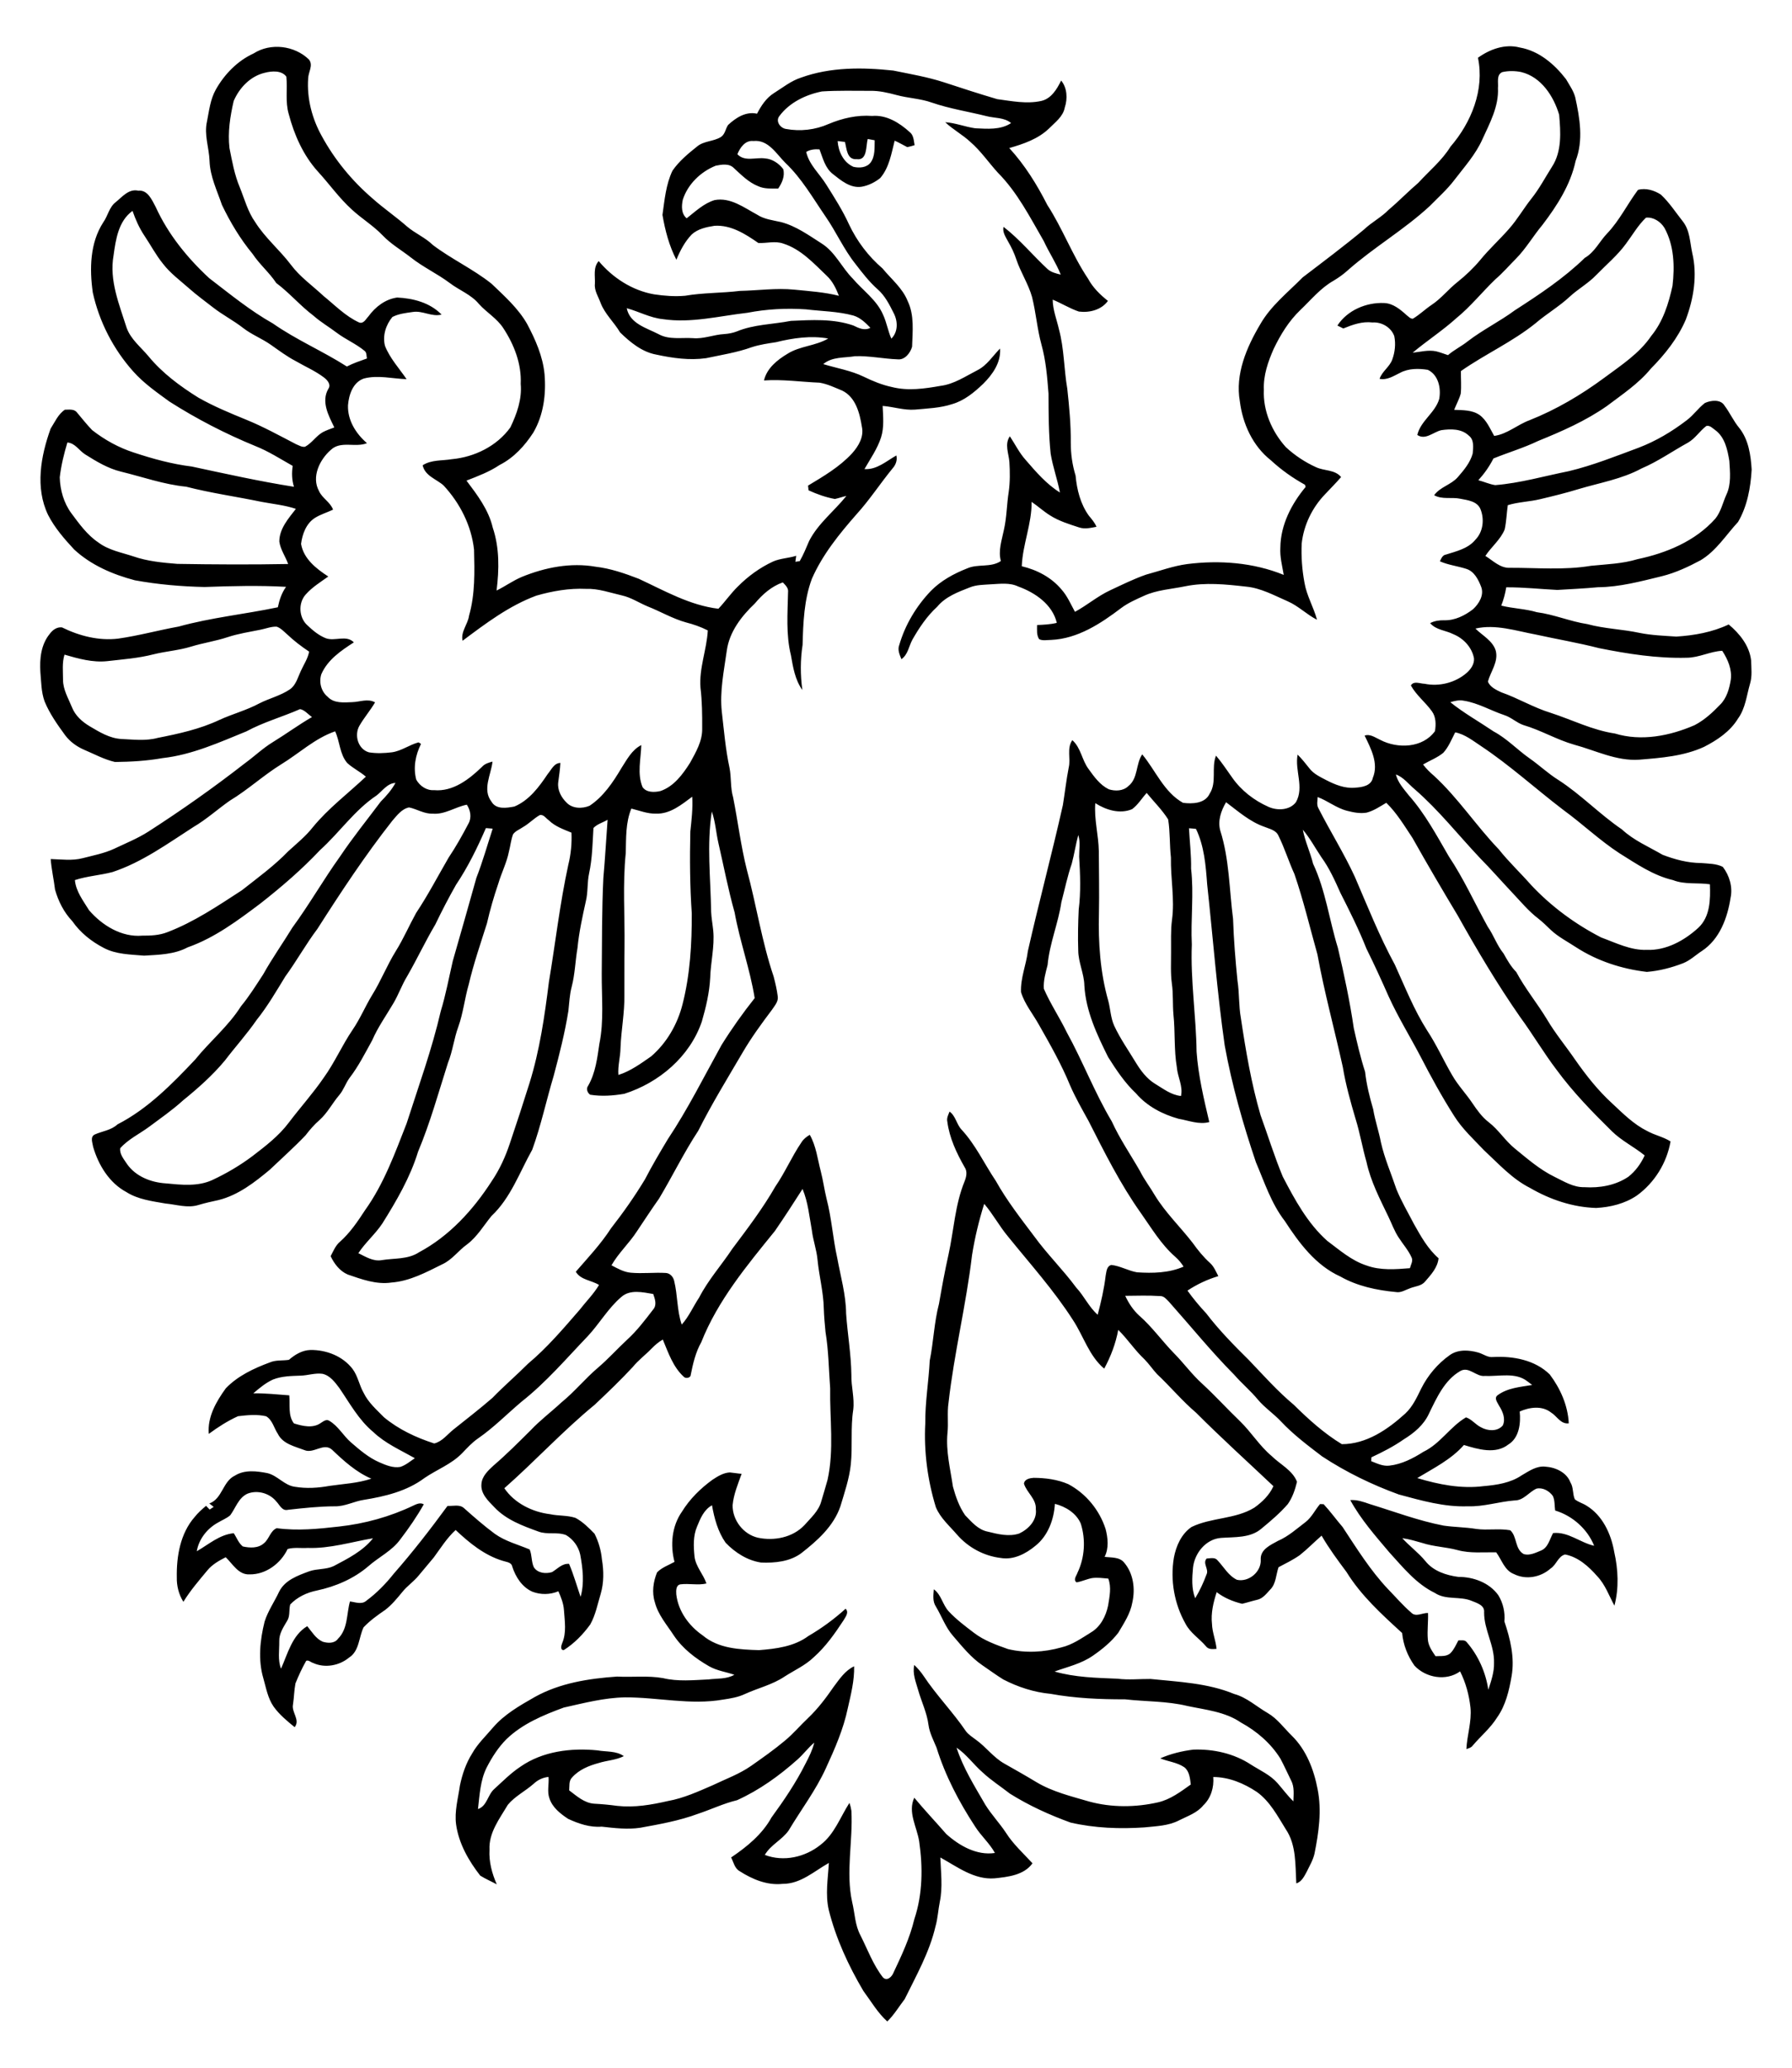
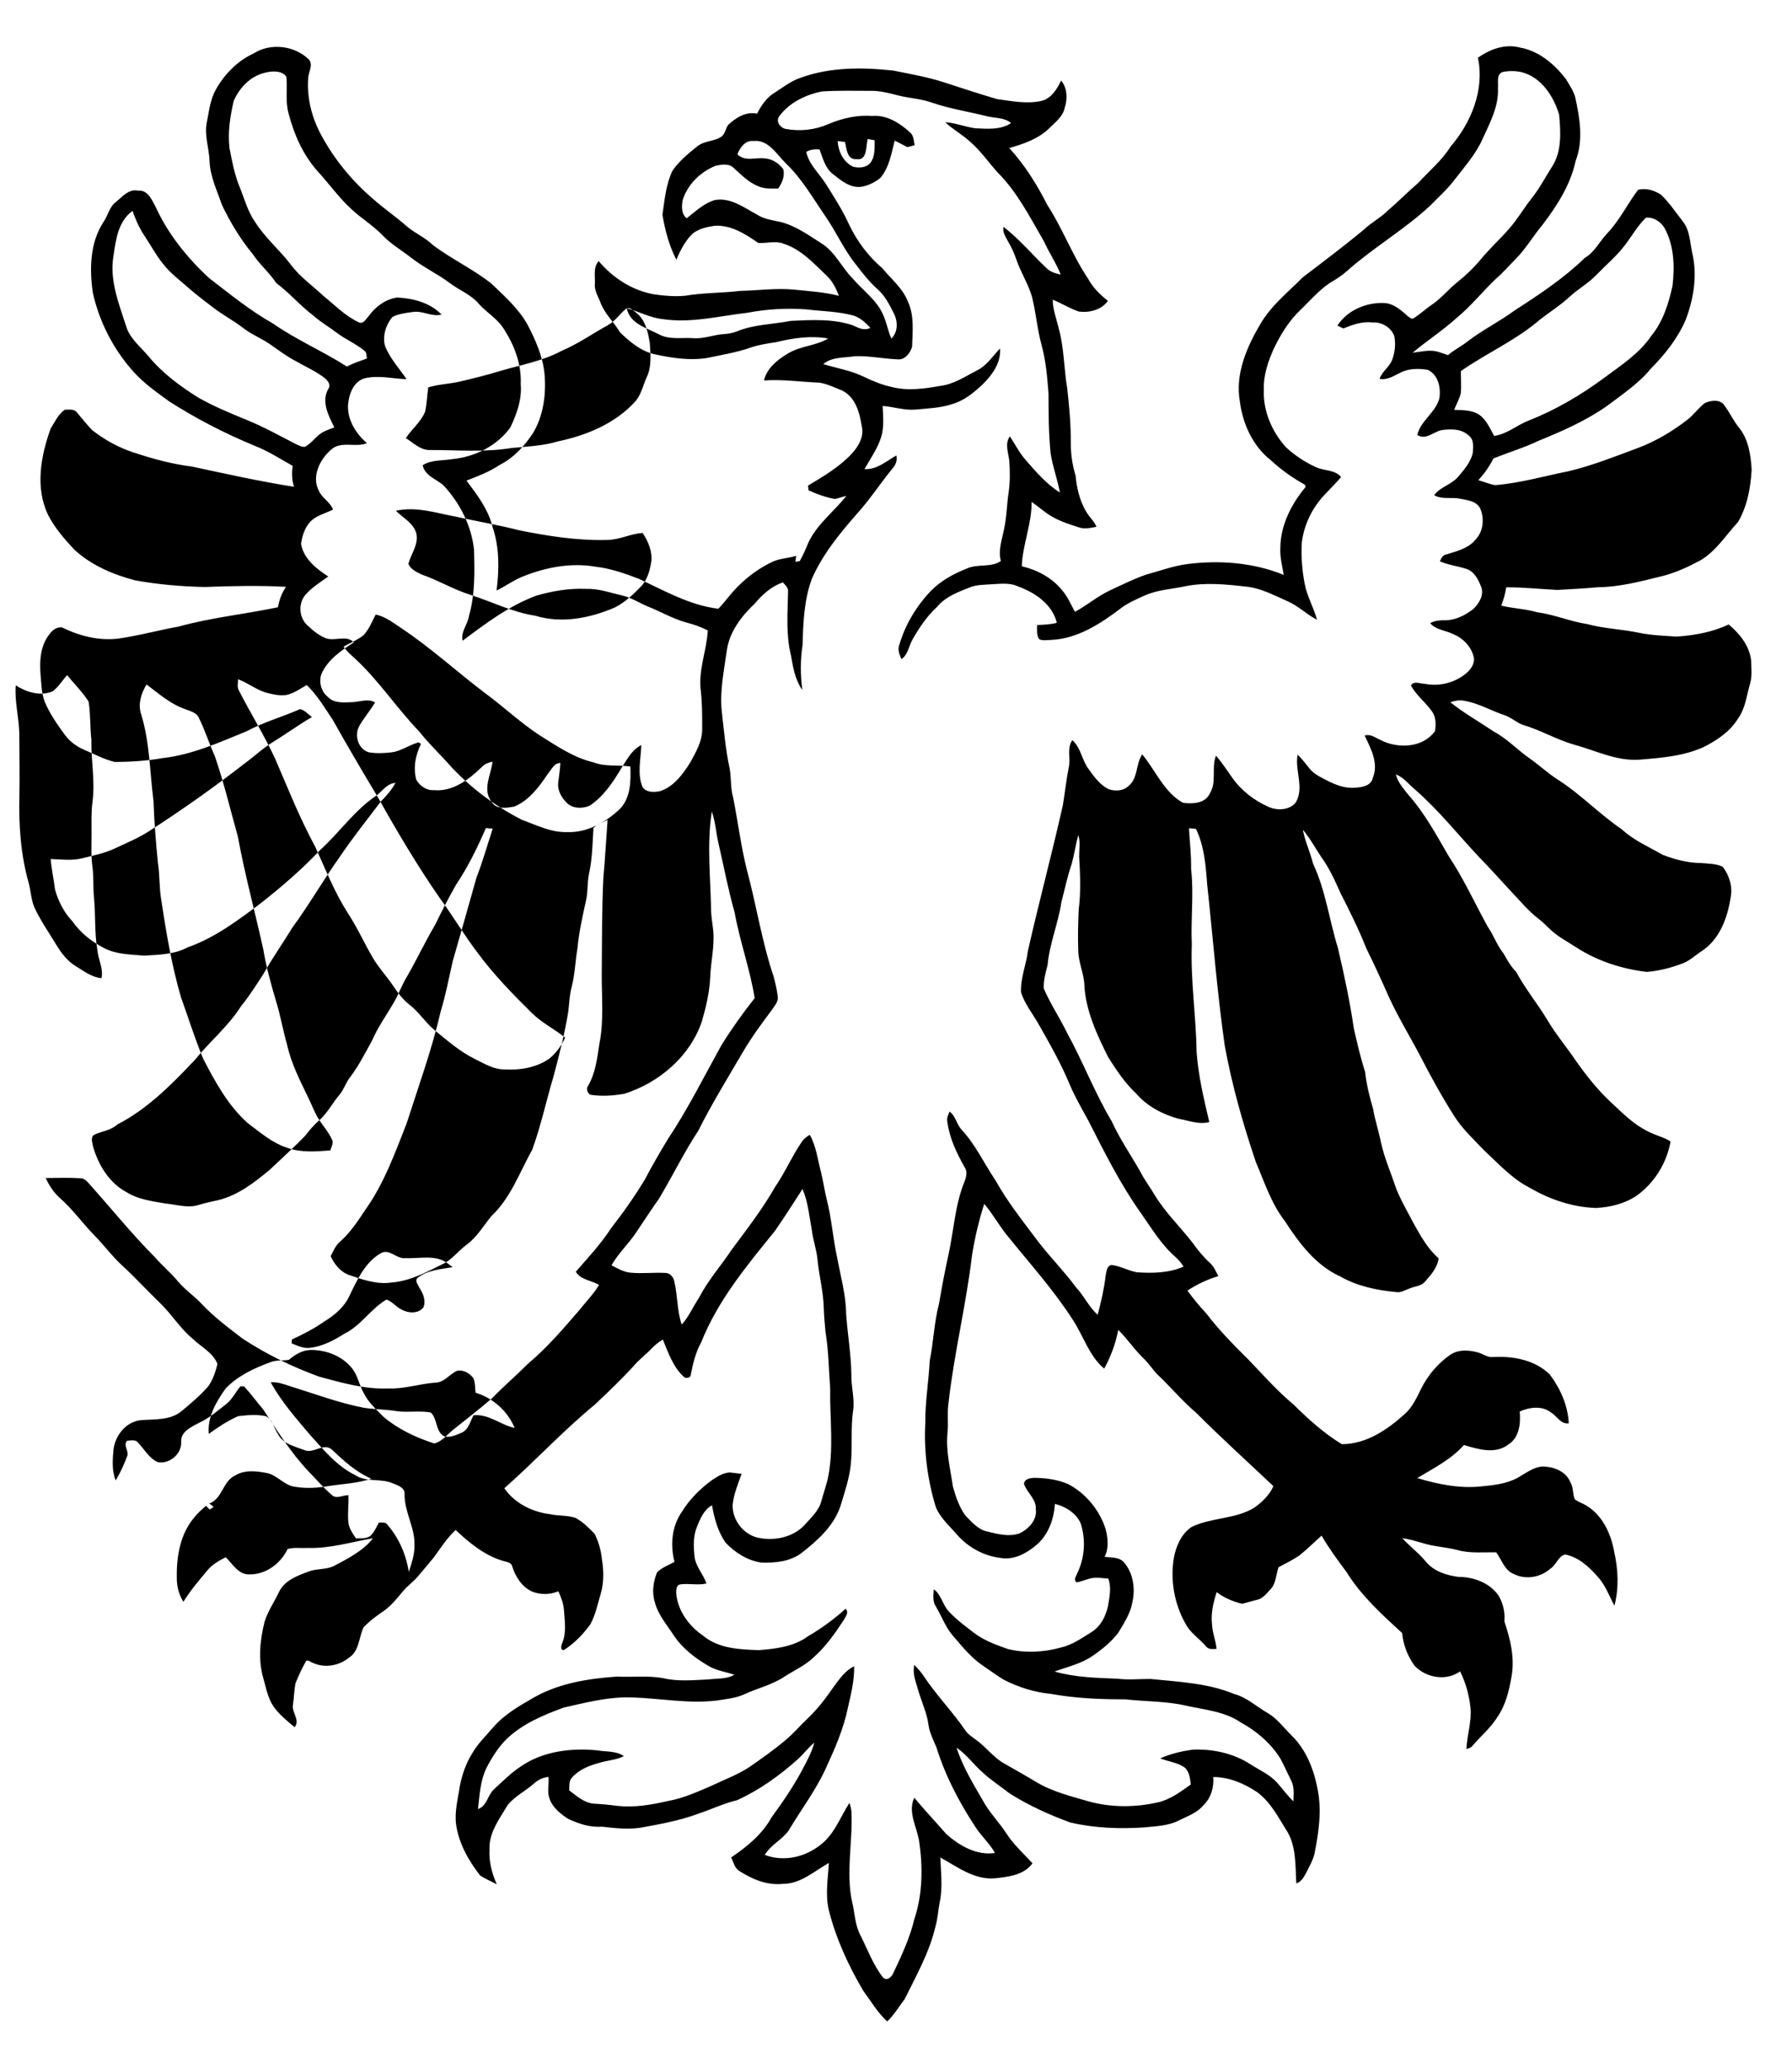
<svg xmlns="http://www.w3.org/2000/svg" enable-background="new 0 0 1451.554 1675.232" version="1.1" viewBox="0 0 1451.6 1675.2" xml:space="preserve">
-   <path d="m1197.2 46.798c9.587-6.938 21.981-11.432 33.807-8.326 15.61 2.681 28.193 13.545 37.559 25.686 2.681 4.73 6.008 9.256 7.427 14.601 3.721 16.887 6.78 34.942 0.331 51.609-4.147 19.379-15.09 36.345-26.947 51.908-7.443 8.877-13.245 19.063-21.429 27.342-5.535 5.566-10.691 11.526-16.651 16.651-10.706 10.281-19.994 22.012-31.536 31.426-11.195 10.107-23.92 18.338-35.446 28.004 6.276-0.662 12.614-2.428 18.937-1.135 3.295 0.788 6.465 2.066 9.697 3.106 4.983-4.32 11.006-7.19 16.146-11.321 12.047-9.24 25.765-15.957 37.969-24.976 19.868-12.819 39.688-25.938 56.718-42.495 8.042-4.636 11.889-13.355 18.133-19.836 9.997-10.486 16.32-23.715 24.929-35.226 6.339-1.766 13.229 0.363 18.59 3.863 6.828 6.386 11.921 14.365 17.707 21.649 5.787 7.301 5.74 16.761 7.616 25.45 4.32 18.054 1.246 36.944-5.188 54.116-6.433 15.058-16.809 28.083-28.241 39.641-10.028 12.252-23.305 21.019-35.809 30.464-17.108 11.968-36.282 20.372-55.535 28.193-11.716 5.629-24.235 9.319-36.235 14.191-3.232 6.418-7.395 12.299-12.236 17.629 4.589 1.167 8.972 3.248 13.671 3.958 20.23-1.608 39.767-7.348 59.587-11.29 19.379-4.636 37.922-12.078 56.576-19 14.081-5.361 27.137-13.166 39.073-22.327 5.393-4.068 9.271-9.792 14.601-13.892 4.857-2.255 12.819-3.201 15.941 2.144 4.352 5.74 7.238 12.457 11.873 18.007 7.584 9.492 9.382 22.044 10.092 33.791-0.836 14.617-3.548 29.66-11.022 42.416-9.839 10.612-17.66 23.447-30.369 31.031-9.997 5.345-20.372 10.202-31.426 12.93-16.982 4.131-34.075 8.767-51.656 8.909-10.974 1.025-21.981 1.529-32.971 2.192-13.781-0.694-27.547-2.223-41.359-2.129-0.804 5.077-2.16 10.044-4.036 14.822 9.476 2.397 19.395 2.539 28.808 5.33 13.986 1.845 27.042 7.537 40.981 9.666 13.797 3.769 28.193 4.084 42.148 7.08 9.823 2.003 19.883 2.334 29.865 3.012 14.522-0.93 29.187-3.516 42.432-9.823 8.893 7.427 16.824 17.266 18.165 29.171 0.158 6.307 0.978 12.756-0.899 18.906-2.759 9.492-3.705 19.883-9.682 28.099-6.339 10.486-16.856 17.518-27.562 22.99-16.415 7.537-34.768 8.925-52.523 10.375-18.48 1.261-35.289-7.49-52.665-12.157-14.16-4.037-26.932-11.731-41.044-15.863-5.582-1.861-9.871-6.276-15.5-8.073-11.006-3.658-21.192-9.823-32.782-11.668-3.721-0.773-7.474 0.11-11.006 1.198 11.053 8.893 23.431 15.799 35.147 23.731 10.738 5.724 19.095 14.775 28.982 21.713 8.026 5.582 15.121 12.409 23.431 17.565 18.307 11.81 33.428 27.799 51.435 40.019 9.555 8.94 21.76 14.034 32.939 20.561 9.965 3.816 20.498 6.654 31.252 6.686 5.866 0.536 12.236 0.394 17.55 3.122 5.345 6.969 8.168 16.32 6.276 25.071-2.507 16.273-8.877 33.617-23.21 43.031-5.077 3.295-9.524 7.663-15.232 9.934-9.414 3.642-19.316 6.213-29.376 7.033-20.23-2.365-40.161-8.83-57.332-19.962-6.922-4.588-14.475-8.357-20.546-14.112-3.248-3.09-6.402-6.276-9.934-9.019-8.042-6.118-14.443-13.986-21.366-21.271-8.672-9.193-16.982-18.732-25.859-27.736-17.613-18.622-33.507-38.947-52.933-55.787-5.03-4.131-8.988-9.776-15.326-12.047 1.671 6.607 6.354 11.716 10.486 16.935 13.135 14.822 22.517 32.419 32.419 49.448 12.078 18.07 21.003 37.938 31.489 56.907 4.841 6.922 7.474 15.137 12.835 21.728 2.98 5.314 5.976 10.643 10.312 15.027 7.174 13.403 16.919 25.229 24.803 38.237 6.701 11.416 15.216 21.602 22.69 32.498 8.972 12.851 18.732 25.276 30.369 35.856 8.751 8.199 17.424 16.872 28.303 22.249 6.023 3.327 12.946 4.652 18.795 8.373-3.043 17.408-12.961 33.444-27.279 43.819-9.65 6.575-21.444 9.461-32.987 10.076-18.922-0.568-37.26-6.764-53.548-16.225-14.522-7.316-25.528-19.615-37.275-30.527-8.452-8.893-17.629-17.313-24.204-27.783-9.95-15.642-18.874-31.914-27.358-48.376-8.499-16.178-18.117-31.757-25.686-48.408-5.771-13.04-11.684-26.017-18.023-38.773-6.102-15.468-13.576-30.369-21.098-45.207-4.415-9.902-8.909-19.915-15.311-28.729-5.03-7.474-9.256-15.5-15.106-22.391 1.782 9.461 6.008 18.212 8.294 27.547 10.155 21.571 13.087 45.491 20.088 68.118 5.062 21.492 9.682 43.157 12.882 65.027 2.665 11.905 5.424 23.794 9.177 35.431 1.135 10.312 3.642 20.388 6.559 30.338 1.482 9.098 4.573 17.818 6.276 26.884 2.933 13.009 8.325 25.245 12.536 37.875 3.974 9.76 9.382 18.858 14.223 28.225 5.566 9.902 11.227 20.12 19.915 27.704-0.757 7.6-6.15 13.34-10.88 18.843-2.964 3.674-7.994 3.8-12.078 5.408-3.769 1.309-7.427 3.895-11.589 3.122-15.547-1.451-31.236-4.762-44.954-12.551-19.962-8.988-33.475-27.168-45.065-45.018-10.959-14.144-16.414-31.315-23.368-47.54-10.454-30.968-19.458-62.488-25.292-94.655-6.197-43.33-9.477-86.976-14.207-130.5-1.135-15.263-2.349-30.89-9.051-44.891-1.908-0.237-3.784-0.41-5.677-0.52 0.568 10.927 1.924 21.791 1.703 32.75 2.365 20.451-0.41 40.997 0.599 61.464-1.151 28.997 3.485 57.821 3.847 86.755 1.356 19.347 5.881 38.19 10.296 57.017-8.341 2.271-16.682-1.246-24.85-2.649-13.024-3.595-25.655-10.202-34.532-20.593-9.035-8.515-15.957-18.953-22.564-29.391-9.082-18.244-18.054-37.291-19.253-57.979-0.189-9.697-4.888-18.622-4.951-28.335-0.394-11.069-0.126-22.154 0.378-33.207 1.798-14.207 1.214-28.572 0.363-42.826-0.079-5.866 1.135-11.826-0.71-17.534-2.081 7.647-3.232 15.531-5.266 23.195-3.548 10.218-5.677 20.83-8.436 31.252-2.539 17.219-9.603 33.475-11.164 50.867-1.608 6.276-3.501 12.677-3.028 19.221 5.267 12.157 12.709 23.195 18.48 35.1 13.072 23.684 22.69 49.149 36.566 72.391 6.402 14.081 15.185 26.821 22.848 40.224 3.422 6.906 8.215 13.009 12.063 19.663 8.593 14.081 20.609 25.544 30.637 38.537 4.115 5.771 8.609 11.306 13.876 16.099 3.28 2.87 4.872 7.001 6.859 10.769-8.814 2.649-17.345 6.638-24.992 11.731 4.62 6.449 9.666 12.52 15.09 18.307 10.423 13.655 22.469 25.907 34.674 37.969 11.794 12.362 23.163 25.181 36.314 36.172 11.952 11.794 24.551 23.195 38.963 31.946 19.947-0.016 37.228-11.921 51.419-24.835 5.96-5.55 9.382-13.087 12.914-20.278 5.377-10.722 13.356-20.151 23.163-27.089 6.717-4.73 15.579-4.147 23.116-2.002 3.958 1.135 7.49 4.1 11.826 3.611 16.194-0.93 34.059 2.349 45.995 14.128 8.594 11.4 14.712 25.181 15.39 39.578-6.623 0.836-9.54-5.881-14.475-8.862-7.316-5.661-17.36-4.226-25.26-0.71 0.93 9.461-0.331 21.334-9.256 26.758-10.359 8.105-24.582 3.816-35.951 0.363-10.312 11.779-24.598 18.811-37.78 26.79 17.345 5.251 35.683 8.877 53.848 6.528 10.612-0.93 21.713-2.586 30.732-8.735 5.85-3.39 11.936-7.774 19.079-7.048 8.247 0.505 17.282 4.573 20.404 12.741 2.586 4.115 1.64 9.319 3.548 13.655 2.696 2.318 6.323 3.201 9.335 5.109 13.103 7.868 20.057 22.958 22.596 37.544 3.217 14.207 3.926 29.376 0.158 43.551-4.368-8.089-7.458-17.061-13.892-23.825-6.938-7.915-15.421-15.579-26.064-17.629-5.645 1.451-7.048 8.389-11.747 11.369-7.994 7.111-19.883 9.382-29.596 4.526-7.758-2.917-9.918-11.574-14.475-17.644-10.375-0.189-20.94 0.993-31.094-1.75-9.492-2.618-19.473-2.759-28.84-5.85-5.33-1.498-10.643-3.154-16.131-3.832 5.929 6.496 13.103 11.716 18.717 18.543 6.417 8.089 16.809 11.495 26.695 12.804 12.173-0.063 25.182 4.683 32.419 14.885 3.863 6.339 5.55 13.813 4.888 21.192 4.762 14.144 8.467 29.265 5.85 44.261-2.018 11.668-4.778 23.715-11.763 33.538-5.361 8.625-13.324 15.137-19.82 22.832-1.182 1.703-3.248 2.097-5.046 2.759 0.505-11.243 4.415-22.201 3.311-33.539-1.104-10.186-3.816-20.246-8.42-29.391-11.227 8.136-27.799 5.251-36.96-4.667-5.566-7.805-9.098-16.856-9.981-26.411-16.446-15.027-33.302-30.322-45.081-49.448-7.111-9.54-14.207-19.111-20.167-29.423-5.976 5.188-11.495 10.896-17.707 15.815-5.393 3.784-11.337 6.67-17.156 9.745-2.176 6.134-1.939 13.497-6.906 18.291-3.012 3.248-5.944 7.206-10.549 8.136-4.052 0.93-8.01 2.255-12.047 3.201-7.427-1.813-14.538-4.746-20.625-9.414-2.681 8.294-4.794 16.966-3.8 25.749 0.221 6.906 3.075 13.34 3.706 20.183-3.091 0.205-6.528 0.694-8.609-2.129-5.298-6.228-12.599-10.722-16.478-18.102-9.145-16.115-12.535-35.399-9.476-53.658 1.766-9.492 6.118-19.3 14.349-24.866 16.115-7.805 35.305-6.165 50.773-15.594 6.37-4.541 12.267-10.202 15.5-17.439-20.893-19.757-42.258-39.057-62.567-59.429-11.369-9.666-20.877-21.176-31.725-31.363-3.548-3.832-6.449-8.215-10.123-11.936-7.821-7.316-13.671-16.383-21.287-23.888-2.034 11.038-6.039 21.571-11.369 31.41-12.346-10.328-16.73-26.427-25.371-39.451-15.374-24.015-34.516-45.254-52.381-67.361-7.111-8.452-12.283-18.291-19.458-26.679-4.289 13.592-7.616 27.484-9.855 41.564-4.746 40.098-14.522 79.455-19.048 119.58-1.246 8.184 0.063 16.493-0.867 24.724-1.34 14.601 2.334 28.855 4.431 43.188 2.223 8.089 5.061 16.257 9.887 23.195 5.219 5.377 10.549 11.779 18.307 13.277 8.278 2.034 17.171 4.32 25.56 1.498 7.474-3.548 14.538-10.785 13.403-19.71 0.457-8.326-7.285-13.277-9.603-20.609 0.41-3.769 4.762-4.541 7.837-4.762 9.508 0.047 19.221 1.293 28.02 5.093 14.333 7.584 25.292 20.956 30.259 36.345 1.908 7.348 2.759 15.563-0.788 22.564 5.393 0.709 12.11-0.032 15.863 4.715 7.458 8.735 9.082 21.239 6.591 32.198-1.577 9.051-6.78 16.793-11.369 24.551-5.676 7.395-13.009 13.403-20.672 18.669-9.287 6.465-20.498 8.972-30.968 12.756 16.509 4.778 33.901 5.125 50.978 5.834 8.893 1.12 17.865 0.126 26.806 0.205 22.769 2.334 46.295 3.296 67.724 12.157 10.249 2.791 18.117 10.234 27.137 15.437 7.837 4.557 13.135 12.11 19.521 18.338 11.779 11.511 17.928 27.562 20.94 43.472 3.453 17.313 0.867 35.068-2.554 52.176-1.183 5.172-3.974 9.776-6.26 14.538-2.018 3.721-4.084 8.105-8.452 9.492-0.914-14.79 0.174-31.063-8.546-43.914-6.701-10.785-12.835-22.532-23.368-30.148-10.486-6.969-22.596-12.11-35.368-12.125 0.662 8.357-1.829 17.014-8.026 22.895-4.983 6.197-12.725 8.704-19.584 12.173-8.657 4.541-18.654 4.73-28.162 5.74-19.962 1.356-40.303 0.599-59.824-3.91-17.077-6.197-33.728-13.781-49.133-23.431-7.348-5.771-15.279-10.801-22.107-17.203-7.332-6.386-12.977-14.554-21.113-20.041 5.361 16.556 14.696 31.284 23.321 46.263 4.951 7.963 11.479 14.79 16.651 22.611 5.897 9.319 14.16 16.73 21.539 24.803-6.875 9.619-19.789 11.022-30.653 12.173-16.588 1.309-30.259-9.366-43.993-16.888 0.442 11.952 2.018 24.078-0.426 35.935-1.34 6.607-1.624 13.419-3.501 19.931-4.857 20.908-15.547 39.735-24.929 58.846-4.667 6.071-8.578 12.741-14.112 18.117-7.837-7.064-13.15-16.336-19.379-24.74-12.094-20.483-22.201-42.353-28.004-65.5-2.933-12.583-0.662-25.497 0.063-38.174-11.968 6.717-22.879 17.061-37.465 16.951-12.488 1.356-24.472-3.658-34.784-10.265-4.115-2.302-4.951-7.269-6.906-11.132 12.741-8.593 25.166-18.716 32.687-32.387 10.155-13.907 19.852-28.24 27.578-43.661 2.854-5.44 5.582-10.99 7.08-16.951-4.983 4.115-8.783 9.429-13.624 13.687-14.696 13.119-30.937 24.803-48.928 32.939-10.896 2.602-21.034 7.506-31.646 11.022-15.074 5.598-30.968 8.436-46.72 11.29-10.438 1.577-20.924 0.252-31.299-0.883-9.492 0.773-18.685-2.397-27.168-6.307-6.244-4.131-12.693-9.13-15.121-16.525-2.081-5.629-0.252-11.653-0.773-17.439-4.604 0.41-8.767 2.444-12.11 5.598-6.733 5.944-15.121 10.028-20.877 16.998-6.638 11.243-15.531 22.58-14.822 36.392-0.568 9.76 2.018 19.158 5.881 28.02-4.447-2.397-9.114-4.399-13.387-7.064-9.445-12.094-17.361-25.986-19.552-41.375-1.435-10.643 1.593-21.066 3.075-31.504 1.876-9.161 4.935-18.181 9.95-26.112 4.415-7.9 11.085-14.097 16.856-20.956 9.177-10.706 21.618-17.755 33.696-24.661 20.356-11.4 43.866-15.043 66.809-16.635 12.394 0.678 24.882-0.93 37.165 1.246 12.11 2.933 24.661 1.624 36.976 1.056 6.969-0.899 14.57-0.063 20.861-3.769-6.78-2.334-14.097-3.264-20.388-6.843-11.053-6.354-21.508-14.302-28.65-25.008-5.661-8.657-12.788-16.746-15.374-26.979-2.507-7.947-1.293-16.556 1.829-24.141 3.91-3.974 9.335-5.803 14.112-8.467-3.564-13.545-2.208-28.934 5.992-40.603 6.323-10.281 15.043-18.874 24.771-25.923 4.242-2.775 8.799-5.645 14.002-5.929 3.201 0.284 6.386 0.883 9.603 1.135-2.964 8.278-6.481 16.541-7.301 25.402-0.158 12.094 8.657 23.605 20.514 26.348 13.135 2.775 28.193-0.142 37.67-10.186 5.188-5.929 11.589-11.463 13.671-19.379 1.75-5.771 3.422-11.558 5.062-17.345 5.393-24.393 1.719-49.385 2.113-74.078-1.135-15.232-1.261-30.59-3.769-45.664-0.599-6.276-1.183-12.567-1.388-18.859-0.237-13.324-3.784-26.269-5.062-39.483-0.725-8.105-3.611-15.784-4.589-23.841-2.066-11.321-3.075-22.958-7.569-33.665-7.301 11.432-14.68 22.816-22.359 33.996-22.674 27.972-46.295 56.307-59.682 90.146-4.604 8.168-6.701 17.313-8.53 26.427-0.016 2.57-4.147 3.217-5.582 1.608-8.783-7.994-12.583-19.568-17.045-30.211-3.437 2.002-6.465 4.588-9.224 7.442-4.904 5.093-10.675 9.319-15.137 14.854-9.855 10.612-20.309 20.64-30.842 30.558-25.702 21.098-48.234 45.648-73.163 67.597 8.31 12.189 22.69 19.268 37.102 21.034 6.749 1.466 13.892 0.788 20.498 2.964 5.944 3.154 10.801 8.042 15.468 12.835 3.28 6.496 5.33 13.592 5.992 20.877 1.545 9.177 1.64 18.748-0.978 27.752-2.539 8.357-4.147 17.14-8.467 24.85-5.834 8.073-12.914 15.358-21.366 20.735-3.185 0.347-2.16-3.847-1.372-5.613 3.642-8.515 2.003-17.786 1.419-26.695-0.347-5.393-2.365-10.407-4.51-15.279-6.654 2.807-14.317 2.933-21.066 0.347-8.357-3.69-13.545-11.873-16.288-20.293-0.678-3.705-4.872-3.705-7.711-4.715-14.822-4.462-27.089-14.522-38.159-24.961-7.064 6.417-12.11 14.617-17.723 22.249-4.084 4.841-8.152 9.666-12.173 14.554-3.974 4.92-9.35 8.467-13.308 13.419-4.257 5.172-8.546 10.438-13.907 14.538-6.165 4.194-12.299 8.625-17.455 14.049-3.942 8.057-3.374 19.221-11.779 24.535-7.947 6.591-19.6 8.72-29.108 4.352-1.861-0.489-3.627-2.586-5.613-1.734-3.327 5.866-6.181 12.015-8.688 18.275-1.104 5.629-1.12 11.4-2.003 17.077-1.356 6.418 6.039 12.425 1.356 18.401-6.15-5.03-12.425-10.155-17.061-16.683-4.73-6.812-6.086-15.153-8.325-22.958-4.399-14.932-2.681-30.937 1.009-45.822 2.696-8.625 7.963-16.099 11.763-24.235 4.715-9.508 15.232-13.166 24.519-16.604 6.386-2.223 13.497-1.261 19.678-4.178 11.495-6.102 23.605-12.094 31.867-22.533-17.581 2.964-34.942 8.467-52.949 7.821-5.377 0.363-11.022-0.662-16.225 0.883-5.535 11.684-17.676 20.798-30.874 20.53-8.925 0.473-13.608-8.483-19.268-13.876-5.424 2.759-10.896 5.834-14.822 10.612-6.828 8.231-13.844 16.336-19.458 25.497-3.721-5.913-5.487-12.882-5.33-19.836-0.3-17.108 2.854-35.667 14.507-48.912 2.665-3.39 5.913-6.244 9.193-9.004 0.978 0.962 1.955 1.987 2.901 3.012 1.12-0.694 2.208-1.419 3.28-2.16-1.198-0.93-2.381-1.845-3.548-2.759 10.612-3.769 10.817-17.944 20.782-22.595 7.868-4.92 17.629-3.674 26.269-1.987 8.294 1.971 13.718 9.981 22.327 11.069 9.256 1.545 18.795 0.962 27.988-0.741 11.337-1.656 22.942-2.129 33.885-5.834-12.315-5.266-22.296-14.38-31.867-23.479-6.749-6.023-14.916 3.532-22.343 0.331-7.774-2.996-17.566-4.983-21.539-13.182-3.169-4.715-4.305-11.148-9.477-14.223-7.49-1.734-15.248-0.93-22.8-0.047-8.436 3.832-16.241 8.846-23.668 14.333-1.198-13.75 6.039-26.222 13.797-36.928 9.697-10.092 22.722-16.178 35.667-20.971 4.904-2.113 10.312-1.309 15.453-2.097 4.92-4.242 10.659-7.758 17.361-7.979 12.851-0.189 26.206 4.92 34.185 15.342 4.336 5.787 5.424 13.182 8.988 19.395 3.784 7.837 10.47 13.639 16.462 19.757 11.858 9.871 26.096 16.509 40.697 21.224 6.481-1.514 10.691-7.427 15.721-11.4 10.517-8.404 21.192-16.635 31.378-25.45 9.319-9.634 19.537-18.338 28.982-27.83 15.468-12.93 28.508-28.351 41.675-43.52 5.219-6.749 11.369-12.819 15.768-20.183-6.134-3.879-14.869-3.973-18.827-10.722 9.871-11.384 20.278-22.391 28.477-35.1 9.918-12.709 19.205-25.923 27.547-39.719 5.724-11.069 12.063-21.776 18.464-32.45 16.257-24.409 29.344-50.71 43.535-76.317 8.215-13.198 17.234-25.891 26.884-38.048-3.753-23.431-12.047-46.011-16.257-69.426-5.235-18.512-8.783-37.417-13.119-56.15-1.939-8.499-2.444-17.345-5.345-25.607-4.21 26.9-0.962 54.068-0.568 81.11 0.237 5.203 1.23 10.344 1.734 15.531 1.183 12.788-2.113 25.386-2.491 38.127-0.615 12.047-3.422 23.825-6.764 35.383-9.666 28.398-34.626 49.574-62.804 58.531-9.098 1.577-18.512 2.223-27.673 0.741-2.349-1.671-3.422-4.983-1.53-7.395 5.881-10.328 7.316-22.264 9.004-33.807 3.816-18.685 1.798-37.843 1.924-56.749 0.252-25.859 0.047-51.75 1.309-77.578 1.419-15.705 2.255-31.457 3.437-47.178-3.784 2.223-8.42 3.453-11.463 6.654-0.71 12.268-0.915 24.661-3.516 36.739-1.64 7.442-0.804 15.2-2.649 22.627-2.759 12.488-5.519 25.024-6.749 37.78-1.813 10.438-2.003 21.145-4.699 31.426-1.703 6.386-1.955 13.009-2.681 19.537-2.822 17.786-7.285 35.226-11.905 52.618-5.976 19.899-10.265 40.319-17.376 59.855-10.265 18.307-17.439 39.105-33.081 53.769-6.323 7.774-11.495 16.682-19.6 22.848-7.033 4.967-12.094 12.472-20.057 16.146-13.087 6.481-26.427 13.734-41.265 14.838-12.22 1.829-24.125-2.602-35.494-6.496-6.433-2.807-10.896-8.641-13.813-14.853 2.192-4.1 3.926-8.625 7.569-11.684 8.168-7.285 14.333-16.399 20.262-25.497 15.263-21.287 24.204-46.074 33.68-70.246 9.682-30.196 20.546-60.076 27.689-91.013 4.084-13.356 6.607-27.089 9.745-40.681 6.433-22.454 12.867-44.923 19.142-67.424 5.077-13.024 8.862-26.49 13.182-39.767-1.845-0.173-3.69-0.331-5.519-0.441-6.875 15.863-14.554 31.536-24.204 45.948-5.945 10.502-11.526 21.224-16.746 32.104-8.105 13.687-14.853 28.13-22.8 41.927-4.305 7.001-6.954 14.838-11.148 21.902-5.85 9.95-12.614 19.395-17.219 30.054-5.755 10.391-11.116 21.098-18.401 30.543-3.154 4.336-4.715 9.634-8.215 13.734-5.613 6.559-9.54 14.475-16.036 20.278-4.242 3.69-7.931 7.931-11.321 12.394-9.24 9.682-19.237 18.591-28.918 27.815-12.315 10.281-25.528 20.561-41.359 24.567-5.613 1.198-11.227 2.46-16.73 4.115-8.704 2.602-17.66-0.473-26.396-1.261-10.848-1.908-22.249-3.264-31.757-9.303-13.86-7.442-22.58-21.823-26.884-36.566-0.473-3.217-2.617-8.026 1.183-9.997 6.165-2.807 13.355-3.406 18.512-8.231 24.535-12.583 44.087-32.577 62.851-52.397 11.936-14.822 26.963-27.089 37.181-43.267 6.733-8.152 12.315-17.156 18.086-25.986 7.253-13.009 15.863-25.15 23.62-37.843 13.687-18.638 25.118-38.789 38.584-57.553 10.265-15.326 21.886-29.675 32.939-44.434 4.541-4.573 8.83-9.445 11.936-15.137-6.591 0.284-10.486 6.465-15.311 10.17-17.802 11.858-29.975 29.959-45.711 44.182-14.822 15.752-31.252 29.88-48.25 43.22-18.401 13.844-37.165 27.941-59.098 35.651-10.801 5.787-23.321 5.976-35.241 6.701-11.006-0.978-22.659-0.946-32.655-6.244-9.997-5.188-19.048-12.378-25.513-21.681-6.796-7.143-11.321-16.131-13.986-25.56-0.993-8.294-2.901-16.446-3.516-24.772 8.657 0.252 17.455 1.53 25.97-0.71 8.609-2.223 17.455-3.895 25.56-7.663 9.224-4.383 18.732-8.231 27.373-13.702 26.963-17.361 53.185-35.825 78.477-55.551 7.584-5.503 14.365-12.063 22.391-16.966 10.77-6.591 20.956-14.097 31.899-20.435-3.201-2.113-5.834-5.708-9.697-6.402-14.349 6.323-29.596 10.517-43.457 18.023-22.028 8.972-44.119 19.032-68.007 21.665-12.662 2.255-25.576 2.996-38.411 3.138-8.83-2.034-16.824-6.449-25.118-9.95-5.913-2.57-11.29-6.465-15.2-11.621-6.339-8.688-12.662-17.566-16.761-27.594-2.728-7.616-2.665-15.784-3.39-23.731-0.678-10.628 0.52-22.249 7.521-30.779 2.255-3.201 5.913-5.881 10.013-5.345 13.955 6.891 29.865 10.99 45.475 9.082 16.509-2.334 32.608-6.812 48.991-9.76 26.348-7.301 53.643-10.028 80.369-15.626 1.214-5.897 3.122-11.605 6.638-16.556-22.012-1.23-44.071-0.662-66.084 0.126-18.906-0.41-37.796-2.05-56.402-5.44-17.897-4.73-35.494-12.252-49.196-24.992-7.947-8.562-15.705-17.471-21.066-27.925-10.643-22.122-5.929-47.745 2.05-69.915 3.422-5.33 6.134-11.794 11.558-15.342 3.217 0.016 7.395-0.773 9.666 2.113 4.1 4.841 8.01 9.871 12.425 14.428 10.123 7.9 21.555 14.238 33.807 18.18 15.279 5.046 30.858 9.35 46.862 11.306 27.515 5.881 54.983 12.047 82.782 16.399-1.703-5.503-1.876-11.243-1.009-16.919-9.95-5.598-19.6-11.842-30.243-16.068-24.235-9.918-47.556-21.981-69.631-36.046-10.249-7.49-20.798-14.822-29.281-24.362-16.146-18.07-27.578-40.287-32.782-63.955-2.696-19.111-2.349-40.082 8.452-56.796 3.816-5.298 4.809-12.472 10.265-16.525 5.266-4.305 10.501-10.911 18.165-9.177 7.663-0.804 11.085 7.647 14.097 13.245 10.076 22.107 25.544 41.154 43.267 57.569 16.777 12.867 33.176 26.348 51.672 36.771 18.985 13.277 40.429 22.391 59.903 34.847 5.203-2.696 10.77-4.541 16.257-6.512-0.489-2.144-0.032-4.888-2.097-6.307-6.796-5.582-15.011-9.051-22.059-14.286-6.291-4.825-13.214-8.767-19.158-14.065-10.706-8.057-19.395-18.449-30.133-26.459-5.598-8.467-13.513-15.058-19.127-23.526-9.981-12.078-18.133-25.639-24.882-39.751-3.974-11.668-9.634-23.116-10.044-35.667-0.378-10.612-4.51-21.145-2.097-31.772 1.734-8.783 2.696-17.976 7.143-25.923 7.017-12.472 17.518-23.305 30.637-29.328 13.813-8.83 33.192-6.418 44.844 4.92 3.721 4.652-0.552 10.233-0.646 15.358-1.12 16.194 3.169 32.577 11.069 46.721 10.423 19.142 24.519 36.251 41.044 50.442 8.925 7.979 18.827 14.712 27.815 22.596 6.623 5.708 14.901 9.035 21.176 15.2 15.137 11.448 32.64 19.458 47.493 31.331 10.438 10.028 21.539 19.836 28.777 32.545 6.749 12.725 12.741 26.238 14.112 40.729 1.372 16.162-0.804 33.065-9.082 47.257-6.938 10.722-15.847 20.451-27.373 26.285-8.262 5.55-17.566 9.035-26.774 12.63 8.751 11.621 17.897 23.605 21.271 38.08 5.535 16.43 5.219 33.964 3.106 50.962 6.985-3.39 13.292-8.042 20.467-11.038 18.764-7.679 39.562-11.779 59.761-8.247 12.063 1.388 23.62 5.408 34.895 9.745 20.83 9.65 41.359 21.539 64.554 24.298 5.519-5.787 10.044-12.457 15.799-18.039 8.215-8.294 17.818-15.279 28.43-20.199 5.96-2.633 12.63-2.681 18.795-4.667-0.237 1.608-0.457 3.232-0.662 4.872 0.883-0.142 2.649-0.41 3.532-0.552 3.027-5.219 5.235-10.833 7.632-16.351 7.301-14.27 20.341-24.141 30.164-36.456-3.154 0.694-6.165 1.798-9.303 2.476-7.395-1.324-14.507-3.895-21.334-7.001-0.095-0.962-0.315-2.87-0.426-3.832 12.614-7.6 25.576-15.169 35.651-26.112 5.219-5.803 9.745-13.387 7.963-21.507-1.734-10.99-5.014-24.046-15.926-29.328-6.023-2.46-11.984-5.408-18.433-6.433-14.995-0.615-29.896-2.838-44.939-1.798 2.286-9.871 10.738-16.635 19.032-21.602 10.107-6.386 22.753-6.291 32.987-12.378-14.033-2.491-28.556-0.41-42.29 2.996-6.591 1.009-13.229 1.955-19.584 4.021-11.999 4.336-24.661 6.276-37.102 8.925-13.403 1.876-27.011-0.032-40.13-2.87-11.668-2.066-21.239-9.981-29.486-18.007-4.841-8.231-12.252-14.775-15.752-23.81-1.813-5.093-5.282-10.028-4.652-15.642 0.284-6.228-1.545-13.151 3.059-18.322 11.463 13.592 27.137 23.794 44.797 26.916 8.31 1.246 16.777 1.908 25.166 1.167 14.727-2.523 29.754-2.129 44.576-3.942 14.617-0.3 29.234-2.46 43.882-1.009 12.11 1.214 24.33 1.987 36.188 4.983-2.349-5.945-5.14-11.889-9.918-16.273-10.501-10.044-20.877-21.508-35.147-26.017-6.559-2.365-13.466-0.173-20.183-0.473-10.501-7.285-22.201-14.806-35.557-13.939-6.496 1.009-13.513 2.476-18.496 7.08-5.55 5.818-9.319 13.04-12.362 20.42-5.897-11.306-9.13-23.857-11.274-36.329 1.719-12.078 2.775-24.661 8.105-35.793 5.298-7.711 12.677-13.813 19.946-19.615 5.487-4.588 13.245-3.989 19.174-7.616 3.5-2.176 3.8-6.686 5.945-9.839 6.323-5.866 14.365-11.116 23.431-9.114 3.343-6.418 7.458-12.788 13.734-16.698 7.127-4.462 13.813-9.918 21.933-12.536 23.873-8.625 49.78-8.389 74.693-5.708 13.718 2.807 27.578 5.156 40.95 9.477 14.333 4.715 28.713 9.398 43.204 13.671 11.731 1.577 23.794 4.052 35.588 1.498 8.168-1.75 12.851-9.571 16.241-16.541 4.904 5.803 5.33 14.743 2.949 21.791-1.324 7.442-7.868 12.063-12.851 17.124-8.83 8.452-20.625 12.457-32.119 15.752 12.567 13.687 22.422 29.549 30.811 46.074 12.441 19.174 20.325 40.871 33.081 59.855 3.863 7.159 9.729 12.867 16.036 17.881-5.314 7.332-14.948 9.729-23.542 8.641-7.395-2.476-14.018-6.717-21.208-9.65 0.079 8.341 3.295 16.131 5.109 24.172 4.226 15.689 3.974 32.072 6.717 48.013 1.561 14.443 2.949 28.966 2.822 43.52-0.031 9.098 1.23 18.133 3.895 26.821 1.056 11.432 3.926 23.005 10.738 32.45 2.334 2.807 4.746 5.613 6.213 9.003-4.636 0.883-9.461 2.066-14.097 0.536-8.042-2.649-16.288-5.125-23.479-9.713-5.282-3.28-9.871-7.506-14.995-11.006 0.205 17.786-7.285 34.485-7.963 52.16 12.346 2.917 24.093 9.051 32.277 18.937 4.683 5.282 7.427 11.858 10.801 17.975 9.729-5.235 18.18-12.583 28.225-17.297 9.682-4.525 19.284-9.319 29.407-12.835 11.053-2.98 21.854-7.017 33.27-8.546 26.238-3.311 53.58-1.277 78.225 8.767-1.246-7.348-3.233-14.68-2.744-22.201 0.221-18.338 8.988-35.257 20.483-49.07-0.142-0.441-0.426-1.309-0.568-1.75-9.95-5.503-19.268-12.11-27.625-19.836-14.633-11.526-22.832-29.502-25.103-47.714-3.895-21.996 5.456-43.772 16.462-62.331 8.594-15.121 22.438-25.891 34.453-38.111 16.667-12.709 33.412-25.276 49.543-38.663 6.292-5.976 14.144-9.965 20.215-16.194 8.247-6.969 15.721-14.759 23.952-21.76 8.767-9.682 19.111-18.023 26.017-29.265 16.837-19.478 27.685-46.141 22.229-72.032m-982.68 12.188c-11.653 2.696-20.64 12.173-25.229 22.864-2.87 12.425-4.904 25.371-3.406 38.143 2.129 10.722 4.052 21.618 8.325 31.741 3.879 9.54 6.481 19.773 12.536 28.272 8.01 12.756 19.773 22.454 28.824 34.406 7.348 9.918 17.581 17.014 26.506 25.386 9.256 7.49 17.771 16.383 28.729 21.413 3.658 1.466 5.535-2.712 7.632-4.872 5.55-7.679 13.687-13.986 23.274-15.279 12.993 0.583 26.664 4.163 35.967 13.797-7.947 2.081-15.39-3.422-23.352-2.097-5.566 0.804-11.4 1.419-16.462 4.037-5.298 6.354-8.184 15.326-5.976 23.494 3.989 10.044 11.448 18.086 17.471 26.9-11.479-0.378-23.195-3.532-34.579-0.536-8.909 3.027-12.204 13.166-12.882 21.681-0.41 12.173 6.418 22.99 15.374 30.685-9.413 3.832-21.303-2.223-29.328 5.487-9.004 7.868-15.831 21.854-9.524 33.318 2.633 5.897 9.145 8.909 11.369 15.043-4.841 2.318-10.092 3.816-14.664 6.686-7.096 4.51-10.249 13.103-11.243 21.082 2.066 12.126 12.346 20.088 22.044 26.396-6.291 4.494-13.009 8.625-18.196 14.475-6.339 6.891-5.676 18.969 1.372 25.134 4.336 4.131 9.098 8.105 14.727 10.344 7.427 2.823 16.572-2.964 22.816 3.39-10.344 6.686-21.224 14.034-26.332 25.749-2.113 6.418-0.221 13.97 5.093 18.307 5.077 5.519 13.166 4.636 19.946 4.368 6.15-0.173 12.677-3.138 18.464 0.189-3.816 6.528-8.83 12.283-12.614 18.827-4.431 7.6-1.277 19.048 7.616 21.634 6.118 0.993 12.441 0.741 18.59-0.016 7.774-1.056 14.175-6.086 21.649-8.057 0.489 0.315 1.482 0.93 1.987 1.246-4.478 8.956-6.465 19.158-3.847 28.997 2.87 5.077 8.373 8.893 14.396 8.467 15.39 1.419 28.572-8.909 38.978-19 2.176-2.428 5.345-3.311 8.389-4.131-1.167 10.628-8.42 22.643-0.836 32.451 3.8 6.575 12.315 5.125 18.575 3.942 11.952-4.998 20.01-15.91 26.995-26.364 2.933-3.39 5.046-8.83 10.233-8.94-0.221 5.235-1.088 10.407-1.719 15.61-0.82 6.149 2.318 12.22 6.638 16.414 4.636 5.077 12.835 5.203 18.764 2.649 11.258-7.474 18.985-19.048 25.765-30.495 4.447-6.891 8.452-14.79 16.099-18.638-0.3 11.306-3.485 23.116 1.009 34.027 3.138 4.557 9.697 4.32 14.507 3.201 10.896-3.721 18.102-13.592 24.015-22.927 4.699-8.562 9.997-17.55 9.792-27.641 0.063-11.053-0.047-22.138-1.372-33.128-1.246-15.784 5.062-30.826 5.929-46.389-5.582-2.886-11.526-4.935-17.597-6.496-10.896-3.012-20.656-8.846-31.11-12.961-6.938-2.886-13.308-7.19-20.703-8.877-9.666-2.192-19.205-5.74-29.25-5.345-13.608-0.631-27.152 1.734-40.193 5.471-22.107 8.168-41.091 22.564-59.792 36.55-1.656-7.332 4.289-13.292 5.235-20.293 4.967-17.392 4.494-35.588 4.052-53.485-2.129-19.489-11.432-37.749-24.693-52.019-5.913-5.282-14.995-7.616-16.935-16.351 7.096-4.573 15.689-3.579 23.636-4.92 18.338-1.703 36.519-10.58 47.398-25.718 5.267-10.943 9.524-22.942 8.404-35.289 0.757-16.162-5.361-31.82-14.097-45.128-5.125-7.915-13.545-12.677-19.742-19.584-6.307-7.663-15.941-11.101-23.668-16.998-10.076-7.553-21.618-12.851-31.473-20.672-7.711-6.008-16.304-10.927-23.053-18.086-7.521-7.821-16.903-13.466-24.835-20.814-10.249-9.287-18.228-20.703-27.562-30.858-11.779-13.103-19.063-29.612-23.51-46.516-2.901-9.839-0.883-20.183-1.908-30.227-3.877-5.207-11.793-4.576-17.438-3.126m1002.3-0.489c-4.888 2.255-2.933 8.609-3.406 12.851 0.741 14.901-6.591 28.351-12.583 41.486-5.456 12.268-14.522 22.296-22.595 32.845-5.882 7.774-13.182 14.254-19.962 21.161-20.64 19.19-45.254 33.381-66.352 52.019-3.595 3.295-7.6 6.134-11.779 8.625-10.501 5.945-18.149 15.468-26.79 23.668-9.303 8.893-16.099 19.994-21.634 31.536-4.589 10.407-8.436 21.523-7.931 33.065-0.788 17.061 6.496 33.901 17.786 46.468 7.19 6.686 15.563 12.236 24.519 16.288 6.622 3.106 15.263 1.845 20.262 7.979-4.147 4.793-8.641 9.272-12.977 13.907-10.391 10.77-17.313 24.961-18.937 39.877-0.489 10.643 0.3 21.366 2.255 31.851 1.782 10.486 7.395 19.742 10.139 29.943-8.341-4.226-14.995-11.116-23.605-14.885-11.006-4.778-21.807-10.848-33.98-11.968-16.288-1.845-32.924-3.579-49.149-0.268-11.179 2.334-22.942 2.885-33.444 7.742-6.307 2.854-12.74 5.645-18.338 9.808-16.62 12.63-35.352 24.992-56.891 25.907-3.185 0-6.701 0.867-9.65-0.583-2.255-3.422-1.687-7.632-1.703-11.479 5.345-0.237 10.754-0.457 15.989-1.766-3.548-14.932-17.581-24.503-31.252-29.439-6.954-3.327-14.775-2.129-22.17-1.782-5.692 0.441-11.574 0.3-16.951 2.476-9.571 3.753-19.757 7.49-26.506 15.689-8.326 7.6-14.601 17.029-20.152 26.774-2.838 5.298-3.564 12.031-8.83 15.721-1.435-3.642-3.327-7.553-1.75-11.479 4.762-16.462 13.844-31.552 25.686-43.914 8.199-8.31 18.606-13.939 29.392-18.18 8.672-3.832 19.063-0.426 27.231-5.929-2.334-8.53 0.82-17.061 2.476-25.386 2.302-10.091 2.255-20.514 3.879-30.716 1.12-8.01 1.025-16.162 0.536-24.22-0.552-6.891-4.068-14.38 0.378-20.735 4.257 6.433 7.663 13.466 12.867 19.237 8.326 9.618 16.793 19.505 27.704 26.317-2.003-10.58-5.755-20.735-7.506-31.362-1.703-16.225-1.687-32.545-1.75-48.818-1.041-13.34-2.113-26.806-5.74-39.735-3.437-12.614-4.415-25.718-7.569-38.379-3.043-10.801-9.398-20.278-12.898-30.905-1.608-4.857-3.832-9.461-6.386-13.86-1.971-3.8-4.857-7.647-3.863-12.157 13.024 10.028 23.542 22.911 35.541 34.09 2.964 2.744 7.001 3.674 10.817 4.604-3.737-9.429-9.492-17.881-13.702-27.089-11.164-19.284-21.413-39.593-37.291-55.535-7.49-8.247-13.797-17.597-22.28-24.898-6.323-5.897-14.049-9.981-20.309-15.91 8.326 0.536 16.146 3.769 24.362 4.92 9.745 0.41 20.451 1.482 29.013-4.226-5.55-4.715-13.34-3.863-19.994-5.645-14.711-3.674-29.786-5.976-44.166-10.927-9.24-3.311-19.174-3.564-28.587-6.134-6.97-1.845-14.081-3.564-21.35-3.406-13.024 0-26.096-0.363-39.089 0.473-13.103 2.602-26.348 8.956-34.453 19.868-3.437 4.21 0.631 9.871 5.314 10.533 11.542 2.144 23.699 0.741 34.453-4.005 11.148-4.683 23.116-7.442 35.273-6.544 11.653-1.009 22.122 5.535 30.416 13.04 3.28 2.523 3.327 6.922 4.005 10.643-1.955 0.646-3.926 1.167-5.929 1.593-3.437-1.703-6.686-3.753-10.218-5.235-2.649 10.454-4.415 21.823-11.684 30.275-4.32 3.469-9.571 6.071-15.043 7.033-9.082 1.403-16.683-5.014-23.305-10.265-6.323-4.857-8.136-12.93-10.848-19.978-3.769-0.3-7.506 0.079-10.785 2.05 2.397 10.47 10.801 17.644 16.257 26.459 6.591 10.486 13.292 20.94 18.433 32.245 6.433 13.608 15.673 25.891 27.137 35.667 7.033 8.609 16.225 15.894 20.404 26.49 5.519 11.511 3.926 24.645 3.548 36.96-1.403 4.967-5.866 10.833-11.621 10.186-11.558-0.41-23.005-2.949-34.579-2.539-8.72 1.466-18.527 0.284-25.749 6.402 10.911 3.327 22.327 5.172 32.671 10.155 7.364 3.595 14.995 6.733 23.037 8.436 12.914 3.28 26.364 1.325 39.262-0.962 10.959-1.356 20.246-7.758 29.865-12.677 7.805-3.895 12.409-11.558 18.385-17.566 0.836 11.306-6.118 21.129-13.781 28.682-7.206 6.906-15.248 13.513-24.992 16.336-9.745 3.217-20.041 3.5-30.164 4.462-8.846 0.662-17.408-2.318-26.175-2.996 0.331 8.499 1.34 17.266-1.293 25.528-2.996 9.256-8.672 17.282-13.45 25.67 10.076 0.615 17.66-6.449 25.844-11.069 0.914 3.895-0.473 7.6-3.091 10.517-9.997 12.189-18.575 25.497-29.202 37.165-13.97 15.926-27.562 32.671-36.14 52.224-6.339 17.045-7.032 35.509-7.521 53.501-1.861 12.126-1.892 24.44-0.189 36.597-5.897-8.262-7.553-18.385-9.24-28.114-4.147-16.714-2.696-34.043-2.349-51.057 0.52-3.437-2.129-5.771-4.242-8.01-9.177 3.201-16.509 9.745-22.643 17.077-10.896 10.344-20.751 23.069-22.769 38.411-2.271 16.288-5.787 32.719-4.005 49.243 1.75 15.169 3.012 30.448 6.228 45.396 1.593 7.963 0.631 16.257 2.964 24.109 3.879 19.505 6.244 39.341 11.116 58.657 7.758 28.65 12.126 58.2 21.681 86.377 1.356 5.235 2.633 10.533 3.296 15.91 0.757 4.289-2.491 7.726-4.667 11.038-8.389 11.132-16.635 22.422-23.683 34.469-12.283 20.987-25.071 41.706-35.967 63.45-11.637 17.707-20.908 36.787-31.772 54.967-6.15 8.672-11.936 17.581-17.865 26.411-6.228 9.729-14.964 17.581-20.688 27.657 4.935 2.602 9.981 5.519 15.673 6.008 9.413 0.867 18.89-0.347 28.319 0.205 3.437 0.173 6.039 3.154 6.764 6.354 2.901 11.668 2.208 24.015 6.134 35.462 5.866-6.481 9.287-14.68 14.112-21.902 7.316-14.254 18.102-26.238 26.9-39.53 12.268-16.351 24.677-32.671 34.863-50.442 7.805-11.353 13.229-24.109 20.956-35.509 1.64-2.759 4.163-4.762 6.906-6.339 5.172 9.098 6.292 19.631 8.909 29.581 1.908 7.348 2.885 14.901 4.699 22.28 4.115 15.736 5.093 32.072 8.641 47.95 2.712 14.917 7.033 29.675 7.174 44.955 1.151 16.572 4.052 32.987 4.273 49.638-0.221 9.492 2.665 18.843 1.498 28.382-2.255 14.601-0.442 29.439-1.955 44.103-1.214 11.7-5.109 22.879-8.452 34.09-5.535 16.115-18.654 27.752-31.694 37.938-9.256 6.859-21.429 8.01-32.577 7.553-11.053-1.64-21.05-8.073-28.698-16.036-6.244-8.94-9.161-19.726-11.022-30.353-6.512 3.579-9.414 10.612-12.063 17.14-3.327 7.679-2.917 16.288-2.097 24.44 0.978 8.136 7.111 14.191 9.65 21.791-6.985 1.624-14.112-0.237-21.129 0.694-3.69 0.678-3.469 5.219-3.296 8.121 1.577 13.702 10.297 25.576 21.46 33.27 12.614 10.643 29.849 11.432 45.569 11.889 13.828-1.072 28.524-2.917 39.988-11.447 10.817-6.292 20.893-13.702 30.164-22.107 2.917 3.091-0.11 6.607-1.734 9.477-7.017 10.675-14.443 21.271-24.062 29.801-6.891 6.686-15.784 10.596-23.762 15.752-9.745 6.544-21.366 9.208-31.946 14.033-5.582 2.665-11.731 3.658-17.786 4.557-26.443 4.652-53.012-1.955-79.534-1.798-16.809 0.3-33.16 4.62-49.464 8.247-16.588 6.086-33.554 13.135-46.452 25.607-6.638 6.638-11.747 14.648-16.02 22.958-5.235 10.423-5.708 22.296-7.064 33.665 7.395-2.46 7.821-11.542 13.166-16.225 6.875-6.26 13.466-12.961 21.255-18.117 17.96-12.52 40.997-15.342 62.331-13.214 7.159 1.309 15.185 0.236 21.397 4.683-6.418 3.264-13.75 3.437-20.514 5.613-7.868 2.129-15.847 5.393-21.366 11.621-2.807 2.744-2.066 6.922-2.381 10.486 6.071 4.573 12.236 10.233 20.214 10.801 6.291 0.3 12.551 0.93 18.795 1.766 13.797 1.514 27.578-0.851 40.981-3.942 12.677-2.255 24.44-7.663 36.172-12.74 10.533-5.062 21.697-9.051 31.315-15.8 9.224-6.496 18.464-12.961 27.105-20.214 6.891-5.661 12.614-12.536 19.111-18.638 7.852-7.49 14.396-16.178 20.546-25.103 4.683-6.244 9.256-13.198 16.572-16.62 0.284 11.495-2.586 22.737-5.109 33.87-3.516 16.982-10.549 32.971-17.755 48.66-8.152 17.912-20.12 33.586-30.148 50.41-5.33 7.663-14.601 11.621-19.316 19.836 15.216 5.834 32.671 1.845 45.144-8.199 11.258-8.562 15.957-22.454 23.4-33.964 0.725 2.066 1.246 4.21 1.577 6.418 1.356 24.661-4.762 49.574 0.631 73.999 2.192 9.004 2.223 18.685 6.764 26.995 5.755 11.448 10.218 23.81 18.165 33.98 3.359 3.359 7.269-0.568 8.546-3.863 6.607-14.002 13.277-28.177 16.872-43.33 6.78-20.199 6.969-42.085 3.926-63.009-1.782-11.637-9.477-23.62-3.974-35.352 8.341 10.028 17.313 19.521 25.891 29.36 10.564 9.508 24.756 17.629 39.436 15.374-4.336-7.868-11.258-13.844-16.036-21.397-13.024-19.884-24.204-41.17-31.252-63.908-2.46-6.023-5.629-11.858-6.512-18.401-1.261-9.808-5.676-18.748-8.357-28.162-1.876-6.638-4.778-13.419-3.169-20.42 2.759 2.665 5.33 5.566 7.474 8.783 10.407 15.721 23.731 29.25 34.327 44.844 2.176 2.933 5.361 4.841 8.231 7.032 8.12 5.803 14.065 14.239 22.832 19.19 8.783 4.967 17.565 9.934 26.206 15.153 13.135 7.821 28.13 11.4 42.668 15.658 18.133 4.935 37.512 4.778 55.787 0.615 9.981-2.318 18.291-8.609 26.474-14.443-0.646-4.888-1.056-10.675-5.219-13.939-5.818-4.005-13.119-4.604-19.536-7.222 8.467-3.737 17.565-5.929 26.742-7.08 16.241-0.615 32.987 3.106 46.689 12.11 7.348 4.699 15.673 8.31 21.539 15.011 4.305 4.904 8.168 10.218 12.898 14.775 0.142-5.629 0.93-11.637-1.798-16.793-2.949-5.96-5.645-12.015-8.767-17.865-7.774-12.425-19.174-22.217-31.977-29.202-12.772-8.767-28.524-10.249-43.267-13.371-16.572-4.052-33.744-3.485-50.599-5.408-20.183 0.047-40.429-0.82-60.328-4.447-13.419-1.246-26.396-5.503-38.316-11.668-5.755-3.548-11.179-7.6-16.777-11.385-9.35-6.339-16.446-15.263-23.747-23.731-6.244-7.017-9.272-16.036-14.065-23.983-2.759-4.163-1.971-9.271-1.64-13.923 6.149 4.431 7.111 12.646 12.157 17.991 6.118 6.528 13.324 11.921 20.42 17.329 8.152 6.26 17.991 9.713 27.578 13.135 14.175 3.39 29.155 2.586 43.141-1.372 8.893-2.066 16.43-7.458 24.078-12.189 7.679-4.573 12.031-13.151 13.797-21.65 1.135-7.253 2.87-14.822 0.142-21.917-4.352-0.347-8.735-0.993-13.072-0.41-4.305 0.804-8.31 2.744-12.63 3.485-2.949-2.207-0.032-5.251 0.757-7.789 5.897-12.252 6.764-26.837 2.681-39.767-3.579-8.499-12.315-13.86-20.971-16.052-0.773 12.709-5.582 25.907-15.831 34.027-7.758 6.433-17.818 11.668-28.193 9.792-13.529-1.624-26.191-8.499-35.147-18.748-6.086-7.111-13.592-13.497-17.25-22.312-6.733-21.933-9.76-44.986-8.578-67.897-0.189-17.061 2.759-33.885 3.611-50.883 3.075-15.248 3.548-30.921 7.49-46.011 2.318-13.276 4.715-26.553 7.679-39.719 4.352-19.789 5.282-40.476 13.024-59.398 1.466-3.69 2.507-8.026 0.063-11.558-6.528-11.448-12.299-23.652-14.002-36.85-0.71-2.917 0.773-5.582 1.813-8.184 4.998 3.595 5.598 10.233 9.666 14.57 11.448 12.346 18.527 27.815 27.846 41.675 8.877 15.863 20.057 30.211 30.968 44.686 10.533 14.554 23.431 27.152 34.09 41.612 6.433 6.875 10.297 15.784 17.408 22.028 2.759-10.423 5.203-20.971 6.465-31.694 0.662-3.185 0.725-7.663 4.604-8.641 7.238 0.788 13.655 4.73 20.782 5.96 12.693 0.836 25.875 0.583 37.717-4.604-1.876-3.028-4.194-5.771-6.875-8.089-11.4-9.997-19.158-23.195-27.815-35.446-16.556-23.337-29.344-48.975-42.258-74.409-5.219-9.461-10.612-18.858-14.948-28.777-6.985-17.061-16.131-33.128-25.229-49.133-4.856-8.783-11.574-16.746-14.538-26.443-0.552-11.353 4.178-22.122 5.535-33.302 8.94-39.546 19.489-78.714 28.367-118.29 1.64-10.107 2.759-20.278 4.715-30.338 1.798-7.379-1.766-15.595 2.933-22.233 7.017 6.213 7.711 16.162 13.182 23.415 4.494 6.244 9.256 12.914 16.367 16.383 5.235 1.64 11.668 1.466 15.831-2.586 7.979-6.26 5.897-17.834 11.227-25.718 10.88 13.119 17.566 30.543 33.034 39.262 7.537 0.962 17.818 0.662 21.555-7.301 6.102-9.382 1.23-21.019 5.188-30.905 4.778 5.535 8.735 11.7 13.009 17.629 7.316 10.549 17.849 18.685 29.533 23.857 7.127 3.201 17.266 2.823 22.249-3.847 6.796-12.094-1.135-25.686 1.324-38.474 3.453 3.453 6.512 7.253 9.524 11.101 3.453 4.573 8.83 7.001 13.781 9.618 7.127 3.658 14.932 6.828 23.116 6.071 5.535-0.315 13.166-1.372 14.491-7.947 4.904-11.731-1.577-23.81-6.638-34.264 4.651-1.561 8.688 1.734 12.725 3.516 14.033 7.316 34.343 6.638 44.261-7.111 0.883-5.361 0.883-11.416-2.428-16.004-5.235-7.379-12.693-13.009-17.092-21.003 2.349-3.926 7.395-1.451 11.037-1.372 11.968 2.46 24.929-0.804 34.185-8.814 3.327-2.949 6.276-7.096 5.913-11.763-1.624-8.893-8.499-16.225-16.746-19.584-6.197-3.169-14.049-3.311-18.764-8.956 3.548-1.876 7.506-2.397 11.479-2.318 8.609 0.221 16.651-3.863 23.321-8.988 4.762-4.478 9.082-11.448 6.496-18.133-2.286-5.881-5.582-12.52-12.063-14.522-7.048-2.271-14.522-3.091-21.334-6.102 1.088-2.271 2.081-5.077 4.967-5.487 8.483-2.696 18.007-4.825 23.889-12.141 6.228-6.433 7.269-16.556 4.005-24.63-2.633-6.465-10.454-7.285-16.414-8.452-7.017-1.466-14.633 0.836-21.129-2.838 4.872-6.749 13.718-8.42 19.111-14.57 4.967-5.692 10.092-11.779 12.126-19.19 0.426-4.888 1.309-11.211-3.201-14.554-5.881-5.661-14.712-5.471-22.233-4.368-6.465 1.482-12.788 8.294-19.442 3.879 2.712-11.526 14.522-17.928 17.77-29.234 1.593-8.609-0.678-19.505-9.271-23.542-7.49-1.183-15.673-1.23-22.517 2.476-5.203 2.507-10.454 6.086-16.541 4.825 2.066-6.086 8.105-9.603 10.281-15.61 2.208-6.008 2.901-12.662 1.64-18.969-2.507-7.111-10.233-11.605-17.66-11.069-8.262-1.041-16.131 1.782-23.636 4.857-1.198-0.583-3.595-1.782-4.793-2.365 8.089-12.409 23.368-18.89 37.89-18.244 7.159 0.284 12.93 5.077 17.991 9.65 1.593 1.167 3.059 3.106 5.219 3.075 5.44-3.201 9.95-7.711 15.184-11.195 7.837-5.172 13.624-12.741 20.971-18.512 6.686-5.345 12.93-11.258 18.417-17.834 7.269-8.94 15.878-16.667 23.431-25.355 6.749-7.616 11.794-16.525 18.117-24.472 6.386-8.01 11.148-17.108 16.604-25.718 8.105-12.409 7.048-28.083 5.803-42.164-4.447-15.027-14.522-30.59-30.653-34.548-5.077-1.055-10.454-1.118-15.5 0.048m-619.52 66.478c6.039 6.354 14.885 2.334 22.422 3.406 5.929 0.426 11.18 4.052 14.727 8.657 1.514 5.661-0.962 11.195-4.1 15.784-5.44-0.063-11.148 0.394-16.225-1.955-7.774-3.091-13.671-9.177-19.71-14.712-3.816-3.91-9.902-2.838-14.696-1.861-12.157 4.92-22.564 14.917-26.632 27.547-1.088 5.172-1.293 11.369 3.138 15.058 7.048-5.503 13.813-12.047 22.532-14.743 12.819-2.491 23.904 6.039 34.532 11.779 5.787 3.8 12.756 4.494 19.331 6.008 12.157 3.169 22.454 10.659 32.892 17.313 11.069 6.938 16.288 19.505 25.308 28.524 8.231 9.682 19.41 17.266 24.535 29.281 2.901 6.197 3.879 13.072 6.686 19.316 5.487-5.456 5.314-13.955 1.987-20.498-3.548-7.017-7.143-14.333-13.198-19.568-6.78-6.023-12.331-13.245-17.834-20.404-9.54-11.921-15.658-26.064-24.33-38.553-10.186-14.853-19.205-30.763-32.387-43.267-7.395-7.316-13.876-19.079-25.97-17.802-6.654-0.757-10.801 5.313-13.008 10.69m81.205-10.627c0.615 8.499 4.667 17.234 12.788 20.845 4.809 1.104 10.659 0.757 13.923-3.453 3.784-5.14 3.122-12.015 3.311-18.054-1.403-0.252-4.226-0.773-5.645-1.041-1.577 5.724-0.126 17.707-9.051 16.336-7.884 0.599-7.931-8.483-9.398-13.955-1.97-0.237-3.957-0.473-5.928-0.678m-586.51 92.573c-3.642 20.278 4.636 39.814 10.612 58.751 3.359 9.303 11.479 15.547 17.629 22.927 11.18 13.608 25.497 24.22 40.366 33.507 12.425 7.08 25.686 12.551 38.9 17.96 13.844 5.629 26.932 12.882 40.177 19.742 2.349 0.93 4.809 2.617 7.442 2.129 5.519-2.98 8.893-8.704 14.333-11.794 2.996-1.577 6.197-2.665 9.366-3.847-4.636-9.508-10.833-20.829-4.888-31.205 2.523-3.469-0.788-7.237-3.548-9.287-7.048-5.345-15.248-8.83-22.864-13.261-7.096-3.705-13.497-8.53-20.041-13.119-7.206-5.109-15.61-8.262-22.596-13.734-7.774-6.055-16.604-10.565-24.377-16.635-6.496-5.093-13.214-9.918-19.379-15.421-7.237-6.402-15.169-12.189-21.098-19.915-5.771-7.08-9.997-15.232-15.09-22.785-4.131-6.197-7.159-13.024-9.587-20.041-11.383 8.151-13.591 23.13-15.357 36.028m1241.3-30.526c-6.512 6.228-10.974 14.191-16.351 21.334-6.859 9.35-15.847 16.809-23.888 25.087-6.481 6.812-14.854 11.353-21.697 17.739-8.531 7.916-18.685 13.781-27.484 21.35-18.717 15.106-40.839 25.008-60.47 38.742-0.11 6.102 0.489 12.236-0.158 18.322-1.246 4.557-3.611 8.688-5.298 13.072 6.938 0.3 14.475 0.016 20.483 4.131 5.787 4.163 8.483 11.022 11.936 16.998 10.612-1.451 18.795-9.13 28.65-12.725 21.571-8.578 41.659-20.435 60.297-34.201 13.702-10.202 28.556-19.71 38.3-34.106 9.492-11.574 14.081-26.222 17.203-40.618 1.829-15.784 1.309-32.671-6.56-46.878-3.042-4.999-8.971-8.957-14.963-8.247m-825.6 73.336c2.491 12.614 16.068 15.941 25.907 21.082 8.53 4.667 18.527 2.539 27.799 3.169 8.609 0.757 16.714-2.854 25.229-3.311 3.422-0.237 6.828-0.836 10.044-2.066 13.939-5.834 29.344-5.755 43.993-8.625 16.84-0.757 34.311-1.876 50.505 3.721 4.383 2.097 9.114 4.541 13.876 1.892-3.926-4.068-8.184-8.247-13.734-9.918-12.551-3.437-25.654-3.469-38.49-5.03-15.863-1.088-31.836-0.221-47.462 2.791-22.722 2.586-45.506 8.578-68.48 5.14-10.25-1.039-19.379-6.18-29.187-8.845m874.48 95.412c-5.345 4.068-8.956 10.123-14.869 13.497-12.583 6.922-24.377 15.295-37.654 20.924-15.847 8.594-33.822 11.558-50.93 16.682-10.297 3.154-20.766 5.724-31.236 8.199-8.625 2.081-17.613 2.207-26.112 4.825-0.93 6.544-1.104 13.214-2.523 19.678-3.406 8.341-10.801 14.034-15.642 21.444 6.213 3.816 11.999 9.981 19.852 9.618 21.917-0.063 44.024 2.018 65.768-1.64 12.599-1.261 25.355-1.624 37.575-5.345 23.447-4.92 46.878-14.617 63.104-32.845 4.557-5.629 6.008-12.93 8.94-19.41 4.036-8.53 2.949-18.244 2.397-27.373-1.498-8.988-3.564-19.095-11.337-24.866-2.177-1.48-4.432-4.192-7.333-3.388m-1327.6 13.356c-2.775 9.224-5.077 18.669-6.181 28.256 0.3 10.233 3.248 20.703 9.382 29.029 6.433 8.641 12.835 17.629 21.917 23.715 8.294 6.26 18.701 8.073 28.351 11.258 11.416 3.974 23.573 5.093 35.557 6.071 29.928 0.489 59.887 0.662 89.814 0.095-2.192-6.134-6.26-11.668-7.159-18.196 0.016-10.438 7.395-18.669 13.419-26.474-9.035-3.043-18.59-3.926-27.909-5.692-20.309-4.226-40.902-7.08-61.006-12.267-18.07-1.766-35.178-7.916-52.728-12.189-10.517-2.539-19.868-8.199-28.934-13.892-4.999-3.076-8.168-9.241-14.523-9.714m156.36 151.66c-8.862 1.782-17.849 3.154-26.474 5.992-9.808 3.28-20.088 4.699-29.959 7.774-9.808 2.98-20.104 3.674-30.038 6.134-12.299 3.185-25.024 4.1-37.607 5.55-11.81 1.261-23.384-2.003-34.611-5.266-2.05 6.575-1.198 13.56-1.198 20.341 0 8.042 4.336 15.106 7.269 22.343 2.665 6.733 8.247 11.716 14.349 15.342 7.916 4.683 16.146 9.76 25.576 10.297 9.823 0.426 19.852 1.75 29.502-0.883 17.061-3.359 34.264-7.127 50.063-14.601 10.58-4.841 21.933-7.789 32.214-13.324 8.136-4.163 17.266-6.244 24.866-11.448 4.935-3.469 6.339-9.713 8.814-14.869 2.334-5.172 5.645-9.95 6.717-15.626-6.307-4.226-12.378-8.814-17.865-14.065-2.633-2.271-5.077-5.03-8.436-6.181-4.526-0.175-8.799 1.639-13.182 2.49m984.22-0.946c5.708 5.724 14.002 9.776 16.493 17.991 2.239 9.004-4.115 16.683-6.37 24.929 1.656 4.447 6.686 6.764 10.785 8.704 13.718 4.778 26.206 12.425 40.13 16.667 17.297 5.613 33.775 14.018 51.892 16.714 21.429 6.544 44.466 1.987 64.57-6.733 7.963-4.1 14.649-10.296 20.814-16.714 5.267-5.298 7.348-12.819 8.531-19.994 1.167-8.436-2.397-16.635-6.922-23.557-9.871 0.505-18.874 5.613-28.792 5.629-23.904 0.646-47.635-3.091-70.987-7.774-16.998-4.368-34.295-7.269-51.404-11.053-15.99-2.964-32.405-8.546-48.74-4.809m-967.49 110.04c-14.443 8.972-26.979 20.64-41.564 29.407-9.902 6.938-18.906 15.169-29.376 21.287-21.05 13.529-41.627 28.572-65.595 36.503-10.06 2.649-20.561 3.232-30.464 6.512 0.804 9.145 6.812 16.824 11.479 24.425 10.565 12.252 26.348 22.028 43.078 20.577 6.78 0.032 13.718-0.236 20.12-2.728 21.776-8.247 41.154-21.413 60.581-34.027 12.851-10.139 26.206-19.805 37.591-31.631 6.859-6.26 14.144-12.126 19.915-19.489 12.599-15.358 28.572-27.342 42.936-40.902-4.746-4.1-10.501-6.828-15.106-11.085-6.181-7.222-5.897-17.345-9.792-25.639-16.414 5.645-29.201 17.897-43.803 26.79m951.11-25.97c-2.917 5.645-5.298 11.763-9.619 16.541-4.904 4.052-10.99 6.307-16.43 9.492 2.57 3.406 5.629 6.402 8.877 9.177 19.552 17.976 34.122 40.429 52.46 59.54 8.105 10.233 17.66 19.158 26.254 28.966 16.225 17.297 35.636 31.615 56.717 42.447 11.968 4.368 23.92 10.517 36.992 10.044 15.657 0.599 30.401-7.584 41.659-17.865 9.682-9.003 9.871-23.005 9.413-35.273-9.95-1.466-20.309 0.394-29.896-3.374-15.989-3.737-29.66-13.198-43.378-21.76-16.036-10.438-29.88-23.747-45.333-34.989-22.359-17.014-43.157-36.077-66.588-51.687-6.653-4.368-13.134-9.682-21.128-11.259m-261.76 62.236c-9.965 4.163-21.098 0.662-29.786-4.872-1.041 13.024 2.617 25.796 2.854 38.789 0.079 16.84 0.441 33.665 0.095 50.505-0.599 23.778 1.041 47.872 7.569 70.83 1.782 6.686 1.908 13.828 4.825 20.215 4.857 10.486 11.558 19.947 17.503 29.817 4.037 6.622 8.846 13.056 15.579 17.171 6.622 3.974 13.04 9.098 21.003 9.871 1.782-7.963-2.775-15.374-3.359-23.21-2.428-14.128-1.262-28.524-2.759-42.731-0.741-8.389-0.079-16.856-1.293-25.197-1.151-8.373-0.599-16.824-0.647-25.229 0.11-8.83-0.394-17.707 0.788-26.474 2.255-16.793-1.23-33.554-0.899-50.363-1.151-10.249-0.599-20.703-2.239-30.842-4.904-7.774-11.589-14.317-17.392-21.429-3.99 4.319-7.033 9.649-11.842 13.149m-385.58 3.611c-6.922 0.205-13.419-2.476-20.025-4.1-4.715 11.432-4.194 23.904-4.525 35.998-2.586 25.166-0.71 50.489-1.009 75.734-0.189 13.135-0.032 26.269-0.126 39.404 0.252 14.286-2.586 28.382-3.122 42.652-0.063 7.364-2.318 14.585-1.703 21.981 9.808-3.09 18.212-9.256 26.553-15.074 12.677-10.927 21.35-26.096 25.418-42.258 6.118-23.967 7.553-48.897 7.458-73.526-1.514-22.059-1.671-44.182-1.167-66.273 0.978-9.398 2.129-18.795 1.545-28.256-8.641 6.402-17.896 14.128-29.297 13.718m535.92-13.434c-0.079 2.933-0.962 6.149 0.536 8.893 9.54 18.78 20.798 36.629 29.612 55.787 10.297 23.92 19.931 48.218 32.387 71.129 8.199 17.976 15.453 36.471 26.112 53.217 7.663 11.605 13.324 24.362 20.356 36.361 4.667 8.136 11.227 14.932 16.43 22.722 3.753 5.55 7.726 11.101 13.087 15.248 8.042 6.15 13.355 15.027 21.224 21.381 10.186 8.294 20.183 17.061 32.072 22.864 7.695 3.737 15.405 8.672 24.314 8.42 12.283 0.788 25.118-1.435 35.478-8.389 5.803-4.525 10.233-10.659 13.292-17.329-8.53-6.954-18.622-11.81-26.522-19.552-15.941-15.689-31.63-31.788-44.875-49.858-10.517-13.844-19.332-28.871-29.612-42.889-18.338-26.38-34.753-54.021-50.442-82.057-12.488-20.766-24.74-41.659-36.613-62.788-6.559-9.839-12.709-20.215-21.239-28.508-5.156 3.012-10.186 6.512-16.036 7.994-5.282 0.867-10.628-0.205-15.721-1.514-8.608-2.176-15.593-8.042-23.84-11.132m-78.887 27.2c7.379 23.132 7.269 47.667 10.359 71.539 0.552 16.698 1.908 33.365 3.579 50 1.577 10.092 0.946 20.372 2.775 30.432 3.958 26.411 8.436 52.87 15.926 78.556 6.023 16.556 11.195 33.444 17.976 49.716 9.729 18.685 20.088 37.827 35.998 52.018 10.013 7.474 19.678 16.036 31.772 19.962 11.274 4.147 23.51 3.169 35.241 2.208 0.678-2.838 2.775-5.834 1.324-8.735-2.633-5.897-7.017-10.722-10.47-16.115-3.5-5.282-5.582-11.306-8.341-16.966-6.875-14.302-14.317-28.572-17.692-44.213-3.327-11.542-5.267-23.431-8.846-34.895-4.084-13.797-7.979-27.704-10.328-41.911-6.686-30.479-14.995-60.565-20.561-91.265-6.102-21.744-11.306-43.756-18.638-65.137-4.667-10.202-7.947-21.019-12.946-31.079-1.971-4.589-7.332-5.503-11.448-7.237-11.763-4.1-21.192-12.52-30.984-19.883-4.049 6.842-6.919 15.057-4.696 23.005m-637.99-13.75c-6.812 0.284-12.677-3.69-19.127-5.062-5.976 1.198-9.808 6.528-13.592 10.848-21.981 27.925-41.564 57.648-60.675 87.575-9.319 12.378-16.824 25.986-25.954 38.49-7.364 11.999-14.428 24.235-23.258 35.257-7.9 11.463-17.266 21.76-25.67 32.813-9.997 12.047-21.776 22.469-33.901 32.309-8.594 7.853-18.196 14.459-27.499 21.413-7.805 5.771-16.903 10.013-23.431 17.376-0.694 4.825 3.138 9.051 5.598 12.914 7.111 10.044 19.332 14.759 31.268 15.547 12.599 1.183 26.064 2.744 37.922-2.791 11.4-5.345 22.343-11.779 32.419-19.363 10.612-8.136 21.381-16.383 29.455-27.184 9.256-12.236 19.584-23.652 28.256-36.345 8.767-12.173 14.759-26.049 23.147-38.458 6.134-8.909 10.281-18.937 15.847-28.162 7.238-11.526 12.141-24.298 19.332-35.856 6.197-9.918 10.801-20.688 16.462-30.905 9.603-14.412 17.613-29.817 26.301-44.781 5.96-8.877 11.164-18.228 16.131-27.673 2.712-4.872 1.577-10.738-1.356-15.216-9.416 1.798-17.757 8.137-27.675 7.254m73.29 10.801c-2.696 1.924-6.165 3.122-8.152 5.866-1.719 4.525-2.16 9.429-3.374 14.097-1.782 8.956-6.023 17.14-8.594 25.859-3.627 10.612-6.733 21.381-9.224 32.309-5.172 16.383-10.817 32.64-14.727 49.401-3.296 11.306-4.462 23.163-8.452 34.295-3.516 9.54-4.573 19.805-8.404 29.281-7.663 24.109-14.396 48.55-24.204 71.933-6.386 20.83-17.424 39.72-28.903 58.089-5.724 8.641-13.781 15.421-19.458 24.093 5.929 2.901 12.189 6.954 19.095 5.613 10.044-1.64 21.129-0.441 30.022-6.323 24.63-13.15 43.93-34.358 58.893-57.6 6.418-9.461 11.18-19.931 14.759-30.763 5.487-16.178 10.754-32.419 15.878-48.723 8.278-26.601 12.252-54.289 15.705-81.852 5.282-31.631 8.877-63.545 15.705-94.892 2.113-8.53 2.964-17.313 2.57-26.096-6.433-2.665-13.292-5.03-18.37-10.028-2.271-1.529-4.147-4.888-7.269-4.21-4.84 2.697-8.656 6.907-13.496 9.651m79.47 380.75c-10.565 9.019-17.518 21.318-26.9 31.457-17.487 18.243-33.98 37.685-53.942 53.375-11.7 9.871-22.469 20.94-35.131 29.675-4.92 3.359-8.893 7.821-13.009 12.078-8.609 8.846-20.451 13.182-30.479 20.057-14.144 10.596-31.851 14.885-49.007 17.629-7.963 1.183-15.295 5.408-23.479 5.251-12.709 0.016-25.355 1.419-37.969 2.822-4.872 1.246-6.78-4.005-9.571-6.812-5.471-6.717-15.342-9.429-23.384-6.197-7.238 3.374-9.477 11.558-13.923 17.502-2.996 2.507-6.701 3.942-10.028 5.945-8.625 4.778-15.358 13.324-17.029 23.147 9.65-5.535 18.385-13.482 29.943-14.617 2.428 3.548 3.895 8.01 7.348 10.722 5.692 1.277 12.567 1.608 17.171-2.649 4.21-3.39 5.093-10.013 10.296-12.141 16.793 2.286 33.728 0.583 50.473-1.324 20.829-2.286 41.344-7.947 60.249-17.014 2.633-1.23 5.613-2.649 8.404-0.978-5.598 9.934-12.11 19.347-19.032 28.414-6.701 9.256-17.313 14.207-25.733 21.618-11.873 10.202-26.601 16.525-41.817 19.773-8.057 1.608-15.91 5.298-21.602 11.306-1.214 4.383 0.079 9.366-2.554 13.355-2.964 5.093-6.544 10.297-6.323 16.478 0.095 7.364-1.325 15.122 1.419 22.186 5.456-12.173 9.019-27.215 21.255-34.437 3.737 4.494 6.891 10.076 12.457 12.551 4.194 1.309 9.634 1.608 12.488-2.413 8.089-8.026 6.828-20.073 9.65-30.164 4.32 0.52 9.429 2.759 13.229-0.552 8.373-6.213 15.768-13.734 22.217-21.902 15.437-17.581 29.77-36.093 43.583-54.951 4.415 0.284 9.792-1.498 13.403 1.861 8.089 7.206 16.257 14.349 24.977 20.798 8.499 6.039 18.701 8.641 28.162 12.63 1.955 4.557 1.277 9.886 3.374 14.396 3.122 4.841 9.618 5.471 14.727 3.942 4.462-2.602 8.152-7.159 13.828-6.686 3.69 8.704 6.244 17.802 9.319 26.727 3.201-11.258 1.766-23.005-0.315-34.311-1.419-6.496-5.724-12.331-11.416-15.705-7.159-2.838-15.232-0.126-22.454-2.885-12.756-4.62-26.143-9.54-35.651-19.678-4.92-5.077-11.148-10.88-10.501-18.59 0.315-6.497 5.471-11.18 9.918-15.295 10.454-8.956 20.183-18.748 29.943-28.445 7.679-8.168 16.683-14.869 24.866-22.501 10.691-8.688 19.379-19.489 29.88-28.382 8.215-7.001 15.405-15.058 23.305-22.391 8.026-7.269 14.57-15.973 21.145-24.503 3.28-3.643 1.545-8.625 0.126-12.63-8.466-1.421-18.826-3.944-25.906 2.458m408.25-0.993c2.775 6.039 6.496 11.668 11.463 16.162 10.375 9.082 18.37 20.451 27.972 30.306 7.884 7.931 14.443 17.092 22.769 24.614 10.675 9.808 20.404 20.577 30.874 30.621 9.082 8.83 15.737 19.899 25.497 28.051 6.875 6.828 16.919 11.479 20.561 20.893-1.545 6.323-3.658 12.74-7.474 18.102-6.354 7.316-13.813 13.624-21.271 19.789-9.051 7.852-21.823 6.717-32.955 7.569-12.157 1.009-21.208 12.299-22.517 23.936-0.773 8.294-1.356 16.998 1.734 24.929 3.705-6.086 6.701-12.567 9.177-19.237 2.192-4.289-3.469-9.098 0.142-12.93 2.933-0.11 6.733-1.261 8.862 1.53 5.046 5.345 8.767 12.409 15.673 15.705 9.508 2.129 19.836-6.512 19.253-16.32-0.536-8.247 7.931-11.889 13.955-15.216 8.42-3.627 15.216-9.839 22.438-15.311 4.967-3.895 7.616-9.792 11.637-14.507 0.725 0.031 2.192 0.095 2.933 0.126 5.44 5.834 10.091 12.378 15.311 18.417 11.416 17.297 22.422 35.084 36.708 50.237 6.228 6.354 11.999 13.214 18.78 19.016 3.737 4.084 9.146 0.252 13.734 0.426 0.284 7.111-0.757 14.238-0.142 21.366 0.331 5.156 3.422 9.492 6.228 13.639 4.037-0.3 8.846 0.583 12.094-2.46 2.901-2.901 4.494-6.78 6.417-10.344 2.255 0.142 5.125-0.71 6.765 1.451 9.366 10.833 15.39 24.377 17.487 38.537 2.302-7.08 4.841-14.286 4.62-21.839 0.426-14.16-8.12-26.679-8.026-40.807 0.615-5.803-5.755-7.569-9.965-9.303-9.603-4.068-20.94-0.473-29.896-6.449-15.153-7.348-25.749-20.656-36.866-32.829-11.4-13.482-23.179-26.806-31.693-42.4 5.408-0.378 10.58 1.388 15.61 3.169 19.883 6.086 39.42 13.529 59.903 17.487 8.799 1.293 17.739 1.277 26.522 2.712 9.13 1.277 18.496-0.568 27.547 1.072 5.692 4.967 3.611 15.405 11.022 19.332 4.73 1.324 9.508-1.088 13.813-2.854 5.866-2.334 7.111-9.256 9.871-14.207 12.315-1.277 21.807 7.758 33.27 10.281-5.424-13.56-17.613-24.361-31.583-28.54-0.615-3.958-0.126-8.247-1.924-11.889-2.933-3.989-8.152-7.001-13.198-5.85-6.165 2.775-10.438 9.65-17.755 9.571-12.725 0.978-25.055 5.203-37.89 4.73-19.079 0.725-37.638-4.652-55.882-9.555-21.744-7.9-42.747-18.117-62.11-30.842-11.605-8.846-23.352-17.676-33.365-28.351-5.866-6.244-13.087-11.053-18.638-17.597-5.929-7.206-13.135-13.182-19.237-20.199-18.638-18.795-35.289-39.404-52.87-59.146-2.018-1.987-4.021-4.715-7.159-4.588-9.399-0.648-18.828-0.269-28.226-0.206m271.19 61.053c-12.677 7.427-18.937 21.65-25.134 34.311-4.131 9.161-12.094 15.784-20.467 20.924-8.215 5.755-17.14 10.312-26.191 14.538-0.047 0.773-0.11 2.349-0.158 3.122 4.715 1.845 9.524 4.273 14.759 3.611 10.028-1.135 19.19-5.897 27.594-11.243 13.608-6.512 21.571-20.309 34.437-27.862 4.652 1.53 7.726 5.897 12.126 8.042 5.377 3.043 13.387 3.674 17.676-1.514 2.476-5.377-0.079-11.369-3.043-15.989-1.214-2.554-4.336-6.086-1.151-8.467 8.057-5.976 18.448-6.686 28.004-8.31-1.277-0.993-2.539-1.971-3.816-2.885-9.729-7.679-22.911-3.863-34.264-4.447-7.3 1.073-13.15-8.23-20.372-3.831m-939.17 3.611c-7.506 0.268-15.216 0.347-22.312 3.122-5.992 2.681-11.038 6.985-16.02 11.195 9.745-0.11 19.426 0.915 29.139 1.64 0.71 7.537-1.151 16.273 3.737 22.722 6.891 2.192 15.5 4.242 21.87-0.394 2.034-1.23 4.383-3.311 6.828-1.687 7.237 4.242 11.258 12.015 17.487 17.424 7.096 6.134 14.317 12.394 23.021 16.178 5.314 2.302 11.085 4.778 17.014 3.737 4.399-1.435 7.979-4.525 11.763-7.064-11.574-6.559-23.983-11.936-33.743-21.271-11.716-9.713-19.016-23.289-27.484-35.651-3.548-4.73-7.537-10.123-13.655-11.448-5.945-0.805-11.748 1.324-17.645 1.497z" />
+   <path d="m1197.2 46.798c9.587-6.938 21.981-11.432 33.807-8.326 15.61 2.681 28.193 13.545 37.559 25.686 2.681 4.73 6.008 9.256 7.427 14.601 3.721 16.887 6.78 34.942 0.331 51.609-4.147 19.379-15.09 36.345-26.947 51.908-7.443 8.877-13.245 19.063-21.429 27.342-5.535 5.566-10.691 11.526-16.651 16.651-10.706 10.281-19.994 22.012-31.536 31.426-11.195 10.107-23.92 18.338-35.446 28.004 6.276-0.662 12.614-2.428 18.937-1.135 3.295 0.788 6.465 2.066 9.697 3.106 4.983-4.32 11.006-7.19 16.146-11.321 12.047-9.24 25.765-15.957 37.969-24.976 19.868-12.819 39.688-25.938 56.718-42.495 8.042-4.636 11.889-13.355 18.133-19.836 9.997-10.486 16.32-23.715 24.929-35.226 6.339-1.766 13.229 0.363 18.59 3.863 6.828 6.386 11.921 14.365 17.707 21.649 5.787 7.301 5.74 16.761 7.616 25.45 4.32 18.054 1.246 36.944-5.188 54.116-6.433 15.058-16.809 28.083-28.241 39.641-10.028 12.252-23.305 21.019-35.809 30.464-17.108 11.968-36.282 20.372-55.535 28.193-11.716 5.629-24.235 9.319-36.235 14.191-3.232 6.418-7.395 12.299-12.236 17.629 4.589 1.167 8.972 3.248 13.671 3.958 20.23-1.608 39.767-7.348 59.587-11.29 19.379-4.636 37.922-12.078 56.576-19 14.081-5.361 27.137-13.166 39.073-22.327 5.393-4.068 9.271-9.792 14.601-13.892 4.857-2.255 12.819-3.201 15.941 2.144 4.352 5.74 7.238 12.457 11.873 18.007 7.584 9.492 9.382 22.044 10.092 33.791-0.836 14.617-3.548 29.66-11.022 42.416-9.839 10.612-17.66 23.447-30.369 31.031-9.997 5.345-20.372 10.202-31.426 12.93-16.982 4.131-34.075 8.767-51.656 8.909-10.974 1.025-21.981 1.529-32.971 2.192-13.781-0.694-27.547-2.223-41.359-2.129-0.804 5.077-2.16 10.044-4.036 14.822 9.476 2.397 19.395 2.539 28.808 5.33 13.986 1.845 27.042 7.537 40.981 9.666 13.797 3.769 28.193 4.084 42.148 7.08 9.823 2.003 19.883 2.334 29.865 3.012 14.522-0.93 29.187-3.516 42.432-9.823 8.893 7.427 16.824 17.266 18.165 29.171 0.158 6.307 0.978 12.756-0.899 18.906-2.759 9.492-3.705 19.883-9.682 28.099-6.339 10.486-16.856 17.518-27.562 22.99-16.415 7.537-34.768 8.925-52.523 10.375-18.48 1.261-35.289-7.49-52.665-12.157-14.16-4.037-26.932-11.731-41.044-15.863-5.582-1.861-9.871-6.276-15.5-8.073-11.006-3.658-21.192-9.823-32.782-11.668-3.721-0.773-7.474 0.11-11.006 1.198 11.053 8.893 23.431 15.799 35.147 23.731 10.738 5.724 19.095 14.775 28.982 21.713 8.026 5.582 15.121 12.409 23.431 17.565 18.307 11.81 33.428 27.799 51.435 40.019 9.555 8.94 21.76 14.034 32.939 20.561 9.965 3.816 20.498 6.654 31.252 6.686 5.866 0.536 12.236 0.394 17.55 3.122 5.345 6.969 8.168 16.32 6.276 25.071-2.507 16.273-8.877 33.617-23.21 43.031-5.077 3.295-9.524 7.663-15.232 9.934-9.414 3.642-19.316 6.213-29.376 7.033-20.23-2.365-40.161-8.83-57.332-19.962-6.922-4.588-14.475-8.357-20.546-14.112-3.248-3.09-6.402-6.276-9.934-9.019-8.042-6.118-14.443-13.986-21.366-21.271-8.672-9.193-16.982-18.732-25.859-27.736-17.613-18.622-33.507-38.947-52.933-55.787-5.03-4.131-8.988-9.776-15.326-12.047 1.671 6.607 6.354 11.716 10.486 16.935 13.135 14.822 22.517 32.419 32.419 49.448 12.078 18.07 21.003 37.938 31.489 56.907 4.841 6.922 7.474 15.137 12.835 21.728 2.98 5.314 5.976 10.643 10.312 15.027 7.174 13.403 16.919 25.229 24.803 38.237 6.701 11.416 15.216 21.602 22.69 32.498 8.972 12.851 18.732 25.276 30.369 35.856 8.751 8.199 17.424 16.872 28.303 22.249 6.023 3.327 12.946 4.652 18.795 8.373-3.043 17.408-12.961 33.444-27.279 43.819-9.65 6.575-21.444 9.461-32.987 10.076-18.922-0.568-37.26-6.764-53.548-16.225-14.522-7.316-25.528-19.615-37.275-30.527-8.452-8.893-17.629-17.313-24.204-27.783-9.95-15.642-18.874-31.914-27.358-48.376-8.499-16.178-18.117-31.757-25.686-48.408-5.771-13.04-11.684-26.017-18.023-38.773-6.102-15.468-13.576-30.369-21.098-45.207-4.415-9.902-8.909-19.915-15.311-28.729-5.03-7.474-9.256-15.5-15.106-22.391 1.782 9.461 6.008 18.212 8.294 27.547 10.155 21.571 13.087 45.491 20.088 68.118 5.062 21.492 9.682 43.157 12.882 65.027 2.665 11.905 5.424 23.794 9.177 35.431 1.135 10.312 3.642 20.388 6.559 30.338 1.482 9.098 4.573 17.818 6.276 26.884 2.933 13.009 8.325 25.245 12.536 37.875 3.974 9.76 9.382 18.858 14.223 28.225 5.566 9.902 11.227 20.12 19.915 27.704-0.757 7.6-6.15 13.34-10.88 18.843-2.964 3.674-7.994 3.8-12.078 5.408-3.769 1.309-7.427 3.895-11.589 3.122-15.547-1.451-31.236-4.762-44.954-12.551-19.962-8.988-33.475-27.168-45.065-45.018-10.959-14.144-16.414-31.315-23.368-47.54-10.454-30.968-19.458-62.488-25.292-94.655-6.197-43.33-9.477-86.976-14.207-130.5-1.135-15.263-2.349-30.89-9.051-44.891-1.908-0.237-3.784-0.41-5.677-0.52 0.568 10.927 1.924 21.791 1.703 32.75 2.365 20.451-0.41 40.997 0.599 61.464-1.151 28.997 3.485 57.821 3.847 86.755 1.356 19.347 5.881 38.19 10.296 57.017-8.341 2.271-16.682-1.246-24.85-2.649-13.024-3.595-25.655-10.202-34.532-20.593-9.035-8.515-15.957-18.953-22.564-29.391-9.082-18.244-18.054-37.291-19.253-57.979-0.189-9.697-4.888-18.622-4.951-28.335-0.394-11.069-0.126-22.154 0.378-33.207 1.798-14.207 1.214-28.572 0.363-42.826-0.079-5.866 1.135-11.826-0.71-17.534-2.081 7.647-3.232 15.531-5.266 23.195-3.548 10.218-5.677 20.83-8.436 31.252-2.539 17.219-9.603 33.475-11.164 50.867-1.608 6.276-3.501 12.677-3.028 19.221 5.267 12.157 12.709 23.195 18.48 35.1 13.072 23.684 22.69 49.149 36.566 72.391 6.402 14.081 15.185 26.821 22.848 40.224 3.422 6.906 8.215 13.009 12.063 19.663 8.593 14.081 20.609 25.544 30.637 38.537 4.115 5.771 8.609 11.306 13.876 16.099 3.28 2.87 4.872 7.001 6.859 10.769-8.814 2.649-17.345 6.638-24.992 11.731 4.62 6.449 9.666 12.52 15.09 18.307 10.423 13.655 22.469 25.907 34.674 37.969 11.794 12.362 23.163 25.181 36.314 36.172 11.952 11.794 24.551 23.195 38.963 31.946 19.947-0.016 37.228-11.921 51.419-24.835 5.96-5.55 9.382-13.087 12.914-20.278 5.377-10.722 13.356-20.151 23.163-27.089 6.717-4.73 15.579-4.147 23.116-2.002 3.958 1.135 7.49 4.1 11.826 3.611 16.194-0.93 34.059 2.349 45.995 14.128 8.594 11.4 14.712 25.181 15.39 39.578-6.623 0.836-9.54-5.881-14.475-8.862-7.316-5.661-17.36-4.226-25.26-0.71 0.93 9.461-0.331 21.334-9.256 26.758-10.359 8.105-24.582 3.816-35.951 0.363-10.312 11.779-24.598 18.811-37.78 26.79 17.345 5.251 35.683 8.877 53.848 6.528 10.612-0.93 21.713-2.586 30.732-8.735 5.85-3.39 11.936-7.774 19.079-7.048 8.247 0.505 17.282 4.573 20.404 12.741 2.586 4.115 1.64 9.319 3.548 13.655 2.696 2.318 6.323 3.201 9.335 5.109 13.103 7.868 20.057 22.958 22.596 37.544 3.217 14.207 3.926 29.376 0.158 43.551-4.368-8.089-7.458-17.061-13.892-23.825-6.938-7.915-15.421-15.579-26.064-17.629-5.645 1.451-7.048 8.389-11.747 11.369-7.994 7.111-19.883 9.382-29.596 4.526-7.758-2.917-9.918-11.574-14.475-17.644-10.375-0.189-20.94 0.993-31.094-1.75-9.492-2.618-19.473-2.759-28.84-5.85-5.33-1.498-10.643-3.154-16.131-3.832 5.929 6.496 13.103 11.716 18.717 18.543 6.417 8.089 16.809 11.495 26.695 12.804 12.173-0.063 25.182 4.683 32.419 14.885 3.863 6.339 5.55 13.813 4.888 21.192 4.762 14.144 8.467 29.265 5.85 44.261-2.018 11.668-4.778 23.715-11.763 33.538-5.361 8.625-13.324 15.137-19.82 22.832-1.182 1.703-3.248 2.097-5.046 2.759 0.505-11.243 4.415-22.201 3.311-33.539-1.104-10.186-3.816-20.246-8.42-29.391-11.227 8.136-27.799 5.251-36.96-4.667-5.566-7.805-9.098-16.856-9.981-26.411-16.446-15.027-33.302-30.322-45.081-49.448-7.111-9.54-14.207-19.111-20.167-29.423-5.976 5.188-11.495 10.896-17.707 15.815-5.393 3.784-11.337 6.67-17.156 9.745-2.176 6.134-1.939 13.497-6.906 18.291-3.012 3.248-5.944 7.206-10.549 8.136-4.052 0.93-8.01 2.255-12.047 3.201-7.427-1.813-14.538-4.746-20.625-9.414-2.681 8.294-4.794 16.966-3.8 25.749 0.221 6.906 3.075 13.34 3.706 20.183-3.091 0.205-6.528 0.694-8.609-2.129-5.298-6.228-12.599-10.722-16.478-18.102-9.145-16.115-12.535-35.399-9.476-53.658 1.766-9.492 6.118-19.3 14.349-24.866 16.115-7.805 35.305-6.165 50.773-15.594 6.37-4.541 12.267-10.202 15.5-17.439-20.893-19.757-42.258-39.057-62.567-59.429-11.369-9.666-20.877-21.176-31.725-31.363-3.548-3.832-6.449-8.215-10.123-11.936-7.821-7.316-13.671-16.383-21.287-23.888-2.034 11.038-6.039 21.571-11.369 31.41-12.346-10.328-16.73-26.427-25.371-39.451-15.374-24.015-34.516-45.254-52.381-67.361-7.111-8.452-12.283-18.291-19.458-26.679-4.289 13.592-7.616 27.484-9.855 41.564-4.746 40.098-14.522 79.455-19.048 119.58-1.246 8.184 0.063 16.493-0.867 24.724-1.34 14.601 2.334 28.855 4.431 43.188 2.223 8.089 5.061 16.257 9.887 23.195 5.219 5.377 10.549 11.779 18.307 13.277 8.278 2.034 17.171 4.32 25.56 1.498 7.474-3.548 14.538-10.785 13.403-19.71 0.457-8.326-7.285-13.277-9.603-20.609 0.41-3.769 4.762-4.541 7.837-4.762 9.508 0.047 19.221 1.293 28.02 5.093 14.333 7.584 25.292 20.956 30.259 36.345 1.908 7.348 2.759 15.563-0.788 22.564 5.393 0.709 12.11-0.032 15.863 4.715 7.458 8.735 9.082 21.239 6.591 32.198-1.577 9.051-6.78 16.793-11.369 24.551-5.676 7.395-13.009 13.403-20.672 18.669-9.287 6.465-20.498 8.972-30.968 12.756 16.509 4.778 33.901 5.125 50.978 5.834 8.893 1.12 17.865 0.126 26.806 0.205 22.769 2.334 46.295 3.296 67.724 12.157 10.249 2.791 18.117 10.234 27.137 15.437 7.837 4.557 13.135 12.11 19.521 18.338 11.779 11.511 17.928 27.562 20.94 43.472 3.453 17.313 0.867 35.068-2.554 52.176-1.183 5.172-3.974 9.776-6.26 14.538-2.018 3.721-4.084 8.105-8.452 9.492-0.914-14.79 0.174-31.063-8.546-43.914-6.701-10.785-12.835-22.532-23.368-30.148-10.486-6.969-22.596-12.11-35.368-12.125 0.662 8.357-1.829 17.014-8.026 22.895-4.983 6.197-12.725 8.704-19.584 12.173-8.657 4.541-18.654 4.73-28.162 5.74-19.962 1.356-40.303 0.599-59.824-3.91-17.077-6.197-33.728-13.781-49.133-23.431-7.348-5.771-15.279-10.801-22.107-17.203-7.332-6.386-12.977-14.554-21.113-20.041 5.361 16.556 14.696 31.284 23.321 46.263 4.951 7.963 11.479 14.79 16.651 22.611 5.897 9.319 14.16 16.73 21.539 24.803-6.875 9.619-19.789 11.022-30.653 12.173-16.588 1.309-30.259-9.366-43.993-16.888 0.442 11.952 2.018 24.078-0.426 35.935-1.34 6.607-1.624 13.419-3.501 19.931-4.857 20.908-15.547 39.735-24.929 58.846-4.667 6.071-8.578 12.741-14.112 18.117-7.837-7.064-13.15-16.336-19.379-24.74-12.094-20.483-22.201-42.353-28.004-65.5-2.933-12.583-0.662-25.497 0.063-38.174-11.968 6.717-22.879 17.061-37.465 16.951-12.488 1.356-24.472-3.658-34.784-10.265-4.115-2.302-4.951-7.269-6.906-11.132 12.741-8.593 25.166-18.716 32.687-32.387 10.155-13.907 19.852-28.24 27.578-43.661 2.854-5.44 5.582-10.99 7.08-16.951-4.983 4.115-8.783 9.429-13.624 13.687-14.696 13.119-30.937 24.803-48.928 32.939-10.896 2.602-21.034 7.506-31.646 11.022-15.074 5.598-30.968 8.436-46.72 11.29-10.438 1.577-20.924 0.252-31.299-0.883-9.492 0.773-18.685-2.397-27.168-6.307-6.244-4.131-12.693-9.13-15.121-16.525-2.081-5.629-0.252-11.653-0.773-17.439-4.604 0.41-8.767 2.444-12.11 5.598-6.733 5.944-15.121 10.028-20.877 16.998-6.638 11.243-15.531 22.58-14.822 36.392-0.568 9.76 2.018 19.158 5.881 28.02-4.447-2.397-9.114-4.399-13.387-7.064-9.445-12.094-17.361-25.986-19.552-41.375-1.435-10.643 1.593-21.066 3.075-31.504 1.876-9.161 4.935-18.181 9.95-26.112 4.415-7.9 11.085-14.097 16.856-20.956 9.177-10.706 21.618-17.755 33.696-24.661 20.356-11.4 43.866-15.043 66.809-16.635 12.394 0.678 24.882-0.93 37.165 1.246 12.11 2.933 24.661 1.624 36.976 1.056 6.969-0.899 14.57-0.063 20.861-3.769-6.78-2.334-14.097-3.264-20.388-6.843-11.053-6.354-21.508-14.302-28.65-25.008-5.661-8.657-12.788-16.746-15.374-26.979-2.507-7.947-1.293-16.556 1.829-24.141 3.91-3.974 9.335-5.803 14.112-8.467-3.564-13.545-2.208-28.934 5.992-40.603 6.323-10.281 15.043-18.874 24.771-25.923 4.242-2.775 8.799-5.645 14.002-5.929 3.201 0.284 6.386 0.883 9.603 1.135-2.964 8.278-6.481 16.541-7.301 25.402-0.158 12.094 8.657 23.605 20.514 26.348 13.135 2.775 28.193-0.142 37.67-10.186 5.188-5.929 11.589-11.463 13.671-19.379 1.75-5.771 3.422-11.558 5.062-17.345 5.393-24.393 1.719-49.385 2.113-74.078-1.135-15.232-1.261-30.59-3.769-45.664-0.599-6.276-1.183-12.567-1.388-18.859-0.237-13.324-3.784-26.269-5.062-39.483-0.725-8.105-3.611-15.784-4.589-23.841-2.066-11.321-3.075-22.958-7.569-33.665-7.301 11.432-14.68 22.816-22.359 33.996-22.674 27.972-46.295 56.307-59.682 90.146-4.604 8.168-6.701 17.313-8.53 26.427-0.016 2.57-4.147 3.217-5.582 1.608-8.783-7.994-12.583-19.568-17.045-30.211-3.437 2.002-6.465 4.588-9.224 7.442-4.904 5.093-10.675 9.319-15.137 14.854-9.855 10.612-20.309 20.64-30.842 30.558-25.702 21.098-48.234 45.648-73.163 67.597 8.31 12.189 22.69 19.268 37.102 21.034 6.749 1.466 13.892 0.788 20.498 2.964 5.944 3.154 10.801 8.042 15.468 12.835 3.28 6.496 5.33 13.592 5.992 20.877 1.545 9.177 1.64 18.748-0.978 27.752-2.539 8.357-4.147 17.14-8.467 24.85-5.834 8.073-12.914 15.358-21.366 20.735-3.185 0.347-2.16-3.847-1.372-5.613 3.642-8.515 2.003-17.786 1.419-26.695-0.347-5.393-2.365-10.407-4.51-15.279-6.654 2.807-14.317 2.933-21.066 0.347-8.357-3.69-13.545-11.873-16.288-20.293-0.678-3.705-4.872-3.705-7.711-4.715-14.822-4.462-27.089-14.522-38.159-24.961-7.064 6.417-12.11 14.617-17.723 22.249-4.084 4.841-8.152 9.666-12.173 14.554-3.974 4.92-9.35 8.467-13.308 13.419-4.257 5.172-8.546 10.438-13.907 14.538-6.165 4.194-12.299 8.625-17.455 14.049-3.942 8.057-3.374 19.221-11.779 24.535-7.947 6.591-19.6 8.72-29.108 4.352-1.861-0.489-3.627-2.586-5.613-1.734-3.327 5.866-6.181 12.015-8.688 18.275-1.104 5.629-1.12 11.4-2.003 17.077-1.356 6.418 6.039 12.425 1.356 18.401-6.15-5.03-12.425-10.155-17.061-16.683-4.73-6.812-6.086-15.153-8.325-22.958-4.399-14.932-2.681-30.937 1.009-45.822 2.696-8.625 7.963-16.099 11.763-24.235 4.715-9.508 15.232-13.166 24.519-16.604 6.386-2.223 13.497-1.261 19.678-4.178 11.495-6.102 23.605-12.094 31.867-22.533-17.581 2.964-34.942 8.467-52.949 7.821-5.377 0.363-11.022-0.662-16.225 0.883-5.535 11.684-17.676 20.798-30.874 20.53-8.925 0.473-13.608-8.483-19.268-13.876-5.424 2.759-10.896 5.834-14.822 10.612-6.828 8.231-13.844 16.336-19.458 25.497-3.721-5.913-5.487-12.882-5.33-19.836-0.3-17.108 2.854-35.667 14.507-48.912 2.665-3.39 5.913-6.244 9.193-9.004 0.978 0.962 1.955 1.987 2.901 3.012 1.12-0.694 2.208-1.419 3.28-2.16-1.198-0.93-2.381-1.845-3.548-2.759 10.612-3.769 10.817-17.944 20.782-22.595 7.868-4.92 17.629-3.674 26.269-1.987 8.294 1.971 13.718 9.981 22.327 11.069 9.256 1.545 18.795 0.962 27.988-0.741 11.337-1.656 22.942-2.129 33.885-5.834-12.315-5.266-22.296-14.38-31.867-23.479-6.749-6.023-14.916 3.532-22.343 0.331-7.774-2.996-17.566-4.983-21.539-13.182-3.169-4.715-4.305-11.148-9.477-14.223-7.49-1.734-15.248-0.93-22.8-0.047-8.436 3.832-16.241 8.846-23.668 14.333-1.198-13.75 6.039-26.222 13.797-36.928 9.697-10.092 22.722-16.178 35.667-20.971 4.904-2.113 10.312-1.309 15.453-2.097 4.92-4.242 10.659-7.758 17.361-7.979 12.851-0.189 26.206 4.92 34.185 15.342 4.336 5.787 5.424 13.182 8.988 19.395 3.784 7.837 10.47 13.639 16.462 19.757 11.858 9.871 26.096 16.509 40.697 21.224 6.481-1.514 10.691-7.427 15.721-11.4 10.517-8.404 21.192-16.635 31.378-25.45 9.319-9.634 19.537-18.338 28.982-27.83 15.468-12.93 28.508-28.351 41.675-43.52 5.219-6.749 11.369-12.819 15.768-20.183-6.134-3.879-14.869-3.973-18.827-10.722 9.871-11.384 20.278-22.391 28.477-35.1 9.918-12.709 19.205-25.923 27.547-39.719 5.724-11.069 12.063-21.776 18.464-32.45 16.257-24.409 29.344-50.71 43.535-76.317 8.215-13.198 17.234-25.891 26.884-38.048-3.753-23.431-12.047-46.011-16.257-69.426-5.235-18.512-8.783-37.417-13.119-56.15-1.939-8.499-2.444-17.345-5.345-25.607-4.21 26.9-0.962 54.068-0.568 81.11 0.237 5.203 1.23 10.344 1.734 15.531 1.183 12.788-2.113 25.386-2.491 38.127-0.615 12.047-3.422 23.825-6.764 35.383-9.666 28.398-34.626 49.574-62.804 58.531-9.098 1.577-18.512 2.223-27.673 0.741-2.349-1.671-3.422-4.983-1.53-7.395 5.881-10.328 7.316-22.264 9.004-33.807 3.816-18.685 1.798-37.843 1.924-56.749 0.252-25.859 0.047-51.75 1.309-77.578 1.419-15.705 2.255-31.457 3.437-47.178-3.784 2.223-8.42 3.453-11.463 6.654-0.71 12.268-0.915 24.661-3.516 36.739-1.64 7.442-0.804 15.2-2.649 22.627-2.759 12.488-5.519 25.024-6.749 37.78-1.813 10.438-2.003 21.145-4.699 31.426-1.703 6.386-1.955 13.009-2.681 19.537-2.822 17.786-7.285 35.226-11.905 52.618-5.976 19.899-10.265 40.319-17.376 59.855-10.265 18.307-17.439 39.105-33.081 53.769-6.323 7.774-11.495 16.682-19.6 22.848-7.033 4.967-12.094 12.472-20.057 16.146-13.087 6.481-26.427 13.734-41.265 14.838-12.22 1.829-24.125-2.602-35.494-6.496-6.433-2.807-10.896-8.641-13.813-14.853 2.192-4.1 3.926-8.625 7.569-11.684 8.168-7.285 14.333-16.399 20.262-25.497 15.263-21.287 24.204-46.074 33.68-70.246 9.682-30.196 20.546-60.076 27.689-91.013 4.084-13.356 6.607-27.089 9.745-40.681 6.433-22.454 12.867-44.923 19.142-67.424 5.077-13.024 8.862-26.49 13.182-39.767-1.845-0.173-3.69-0.331-5.519-0.441-6.875 15.863-14.554 31.536-24.204 45.948-5.945 10.502-11.526 21.224-16.746 32.104-8.105 13.687-14.853 28.13-22.8 41.927-4.305 7.001-6.954 14.838-11.148 21.902-5.85 9.95-12.614 19.395-17.219 30.054-5.755 10.391-11.116 21.098-18.401 30.543-3.154 4.336-4.715 9.634-8.215 13.734-5.613 6.559-9.54 14.475-16.036 20.278-4.242 3.69-7.931 7.931-11.321 12.394-9.24 9.682-19.237 18.591-28.918 27.815-12.315 10.281-25.528 20.561-41.359 24.567-5.613 1.198-11.227 2.46-16.73 4.115-8.704 2.602-17.66-0.473-26.396-1.261-10.848-1.908-22.249-3.264-31.757-9.303-13.86-7.442-22.58-21.823-26.884-36.566-0.473-3.217-2.617-8.026 1.183-9.997 6.165-2.807 13.355-3.406 18.512-8.231 24.535-12.583 44.087-32.577 62.851-52.397 11.936-14.822 26.963-27.089 37.181-43.267 6.733-8.152 12.315-17.156 18.086-25.986 7.253-13.009 15.863-25.15 23.62-37.843 13.687-18.638 25.118-38.789 38.584-57.553 10.265-15.326 21.886-29.675 32.939-44.434 4.541-4.573 8.83-9.445 11.936-15.137-6.591 0.284-10.486 6.465-15.311 10.17-17.802 11.858-29.975 29.959-45.711 44.182-14.822 15.752-31.252 29.88-48.25 43.22-18.401 13.844-37.165 27.941-59.098 35.651-10.801 5.787-23.321 5.976-35.241 6.701-11.006-0.978-22.659-0.946-32.655-6.244-9.997-5.188-19.048-12.378-25.513-21.681-6.796-7.143-11.321-16.131-13.986-25.56-0.993-8.294-2.901-16.446-3.516-24.772 8.657 0.252 17.455 1.53 25.97-0.71 8.609-2.223 17.455-3.895 25.56-7.663 9.224-4.383 18.732-8.231 27.373-13.702 26.963-17.361 53.185-35.825 78.477-55.551 7.584-5.503 14.365-12.063 22.391-16.966 10.77-6.591 20.956-14.097 31.899-20.435-3.201-2.113-5.834-5.708-9.697-6.402-14.349 6.323-29.596 10.517-43.457 18.023-22.028 8.972-44.119 19.032-68.007 21.665-12.662 2.255-25.576 2.996-38.411 3.138-8.83-2.034-16.824-6.449-25.118-9.95-5.913-2.57-11.29-6.465-15.2-11.621-6.339-8.688-12.662-17.566-16.761-27.594-2.728-7.616-2.665-15.784-3.39-23.731-0.678-10.628 0.52-22.249 7.521-30.779 2.255-3.201 5.913-5.881 10.013-5.345 13.955 6.891 29.865 10.99 45.475 9.082 16.509-2.334 32.608-6.812 48.991-9.76 26.348-7.301 53.643-10.028 80.369-15.626 1.214-5.897 3.122-11.605 6.638-16.556-22.012-1.23-44.071-0.662-66.084 0.126-18.906-0.41-37.796-2.05-56.402-5.44-17.897-4.73-35.494-12.252-49.196-24.992-7.947-8.562-15.705-17.471-21.066-27.925-10.643-22.122-5.929-47.745 2.05-69.915 3.422-5.33 6.134-11.794 11.558-15.342 3.217 0.016 7.395-0.773 9.666 2.113 4.1 4.841 8.01 9.871 12.425 14.428 10.123 7.9 21.555 14.238 33.807 18.18 15.279 5.046 30.858 9.35 46.862 11.306 27.515 5.881 54.983 12.047 82.782 16.399-1.703-5.503-1.876-11.243-1.009-16.919-9.95-5.598-19.6-11.842-30.243-16.068-24.235-9.918-47.556-21.981-69.631-36.046-10.249-7.49-20.798-14.822-29.281-24.362-16.146-18.07-27.578-40.287-32.782-63.955-2.696-19.111-2.349-40.082 8.452-56.796 3.816-5.298 4.809-12.472 10.265-16.525 5.266-4.305 10.501-10.911 18.165-9.177 7.663-0.804 11.085 7.647 14.097 13.245 10.076 22.107 25.544 41.154 43.267 57.569 16.777 12.867 33.176 26.348 51.672 36.771 18.985 13.277 40.429 22.391 59.903 34.847 5.203-2.696 10.77-4.541 16.257-6.512-0.489-2.144-0.032-4.888-2.097-6.307-6.796-5.582-15.011-9.051-22.059-14.286-6.291-4.825-13.214-8.767-19.158-14.065-10.706-8.057-19.395-18.449-30.133-26.459-5.598-8.467-13.513-15.058-19.127-23.526-9.981-12.078-18.133-25.639-24.882-39.751-3.974-11.668-9.634-23.116-10.044-35.667-0.378-10.612-4.51-21.145-2.097-31.772 1.734-8.783 2.696-17.976 7.143-25.923 7.017-12.472 17.518-23.305 30.637-29.328 13.813-8.83 33.192-6.418 44.844 4.92 3.721 4.652-0.552 10.233-0.646 15.358-1.12 16.194 3.169 32.577 11.069 46.721 10.423 19.142 24.519 36.251 41.044 50.442 8.925 7.979 18.827 14.712 27.815 22.596 6.623 5.708 14.901 9.035 21.176 15.2 15.137 11.448 32.64 19.458 47.493 31.331 10.438 10.028 21.539 19.836 28.777 32.545 6.749 12.725 12.741 26.238 14.112 40.729 1.372 16.162-0.804 33.065-9.082 47.257-6.938 10.722-15.847 20.451-27.373 26.285-8.262 5.55-17.566 9.035-26.774 12.63 8.751 11.621 17.897 23.605 21.271 38.08 5.535 16.43 5.219 33.964 3.106 50.962 6.985-3.39 13.292-8.042 20.467-11.038 18.764-7.679 39.562-11.779 59.761-8.247 12.063 1.388 23.62 5.408 34.895 9.745 20.83 9.65 41.359 21.539 64.554 24.298 5.519-5.787 10.044-12.457 15.799-18.039 8.215-8.294 17.818-15.279 28.43-20.199 5.96-2.633 12.63-2.681 18.795-4.667-0.237 1.608-0.457 3.232-0.662 4.872 0.883-0.142 2.649-0.41 3.532-0.552 3.027-5.219 5.235-10.833 7.632-16.351 7.301-14.27 20.341-24.141 30.164-36.456-3.154 0.694-6.165 1.798-9.303 2.476-7.395-1.324-14.507-3.895-21.334-7.001-0.095-0.962-0.315-2.87-0.426-3.832 12.614-7.6 25.576-15.169 35.651-26.112 5.219-5.803 9.745-13.387 7.963-21.507-1.734-10.99-5.014-24.046-15.926-29.328-6.023-2.46-11.984-5.408-18.433-6.433-14.995-0.615-29.896-2.838-44.939-1.798 2.286-9.871 10.738-16.635 19.032-21.602 10.107-6.386 22.753-6.291 32.987-12.378-14.033-2.491-28.556-0.41-42.29 2.996-6.591 1.009-13.229 1.955-19.584 4.021-11.999 4.336-24.661 6.276-37.102 8.925-13.403 1.876-27.011-0.032-40.13-2.87-11.668-2.066-21.239-9.981-29.486-18.007-4.841-8.231-12.252-14.775-15.752-23.81-1.813-5.093-5.282-10.028-4.652-15.642 0.284-6.228-1.545-13.151 3.059-18.322 11.463 13.592 27.137 23.794 44.797 26.916 8.31 1.246 16.777 1.908 25.166 1.167 14.727-2.523 29.754-2.129 44.576-3.942 14.617-0.3 29.234-2.46 43.882-1.009 12.11 1.214 24.33 1.987 36.188 4.983-2.349-5.945-5.14-11.889-9.918-16.273-10.501-10.044-20.877-21.508-35.147-26.017-6.559-2.365-13.466-0.173-20.183-0.473-10.501-7.285-22.201-14.806-35.557-13.939-6.496 1.009-13.513 2.476-18.496 7.08-5.55 5.818-9.319 13.04-12.362 20.42-5.897-11.306-9.13-23.857-11.274-36.329 1.719-12.078 2.775-24.661 8.105-35.793 5.298-7.711 12.677-13.813 19.946-19.615 5.487-4.588 13.245-3.989 19.174-7.616 3.5-2.176 3.8-6.686 5.945-9.839 6.323-5.866 14.365-11.116 23.431-9.114 3.343-6.418 7.458-12.788 13.734-16.698 7.127-4.462 13.813-9.918 21.933-12.536 23.873-8.625 49.78-8.389 74.693-5.708 13.718 2.807 27.578 5.156 40.95 9.477 14.333 4.715 28.713 9.398 43.204 13.671 11.731 1.577 23.794 4.052 35.588 1.498 8.168-1.75 12.851-9.571 16.241-16.541 4.904 5.803 5.33 14.743 2.949 21.791-1.324 7.442-7.868 12.063-12.851 17.124-8.83 8.452-20.625 12.457-32.119 15.752 12.567 13.687 22.422 29.549 30.811 46.074 12.441 19.174 20.325 40.871 33.081 59.855 3.863 7.159 9.729 12.867 16.036 17.881-5.314 7.332-14.948 9.729-23.542 8.641-7.395-2.476-14.018-6.717-21.208-9.65 0.079 8.341 3.295 16.131 5.109 24.172 4.226 15.689 3.974 32.072 6.717 48.013 1.561 14.443 2.949 28.966 2.822 43.52-0.031 9.098 1.23 18.133 3.895 26.821 1.056 11.432 3.926 23.005 10.738 32.45 2.334 2.807 4.746 5.613 6.213 9.003-4.636 0.883-9.461 2.066-14.097 0.536-8.042-2.649-16.288-5.125-23.479-9.713-5.282-3.28-9.871-7.506-14.995-11.006 0.205 17.786-7.285 34.485-7.963 52.16 12.346 2.917 24.093 9.051 32.277 18.937 4.683 5.282 7.427 11.858 10.801 17.975 9.729-5.235 18.18-12.583 28.225-17.297 9.682-4.525 19.284-9.319 29.407-12.835 11.053-2.98 21.854-7.017 33.27-8.546 26.238-3.311 53.58-1.277 78.225 8.767-1.246-7.348-3.233-14.68-2.744-22.201 0.221-18.338 8.988-35.257 20.483-49.07-0.142-0.441-0.426-1.309-0.568-1.75-9.95-5.503-19.268-12.11-27.625-19.836-14.633-11.526-22.832-29.502-25.103-47.714-3.895-21.996 5.456-43.772 16.462-62.331 8.594-15.121 22.438-25.891 34.453-38.111 16.667-12.709 33.412-25.276 49.543-38.663 6.292-5.976 14.144-9.965 20.215-16.194 8.247-6.969 15.721-14.759 23.952-21.76 8.767-9.682 19.111-18.023 26.017-29.265 16.837-19.478 27.685-46.141 22.229-72.032m-982.68 12.188c-11.653 2.696-20.64 12.173-25.229 22.864-2.87 12.425-4.904 25.371-3.406 38.143 2.129 10.722 4.052 21.618 8.325 31.741 3.879 9.54 6.481 19.773 12.536 28.272 8.01 12.756 19.773 22.454 28.824 34.406 7.348 9.918 17.581 17.014 26.506 25.386 9.256 7.49 17.771 16.383 28.729 21.413 3.658 1.466 5.535-2.712 7.632-4.872 5.55-7.679 13.687-13.986 23.274-15.279 12.993 0.583 26.664 4.163 35.967 13.797-7.947 2.081-15.39-3.422-23.352-2.097-5.566 0.804-11.4 1.419-16.462 4.037-5.298 6.354-8.184 15.326-5.976 23.494 3.989 10.044 11.448 18.086 17.471 26.9-11.479-0.378-23.195-3.532-34.579-0.536-8.909 3.027-12.204 13.166-12.882 21.681-0.41 12.173 6.418 22.99 15.374 30.685-9.413 3.832-21.303-2.223-29.328 5.487-9.004 7.868-15.831 21.854-9.524 33.318 2.633 5.897 9.145 8.909 11.369 15.043-4.841 2.318-10.092 3.816-14.664 6.686-7.096 4.51-10.249 13.103-11.243 21.082 2.066 12.126 12.346 20.088 22.044 26.396-6.291 4.494-13.009 8.625-18.196 14.475-6.339 6.891-5.676 18.969 1.372 25.134 4.336 4.131 9.098 8.105 14.727 10.344 7.427 2.823 16.572-2.964 22.816 3.39-10.344 6.686-21.224 14.034-26.332 25.749-2.113 6.418-0.221 13.97 5.093 18.307 5.077 5.519 13.166 4.636 19.946 4.368 6.15-0.173 12.677-3.138 18.464 0.189-3.816 6.528-8.83 12.283-12.614 18.827-4.431 7.6-1.277 19.048 7.616 21.634 6.118 0.993 12.441 0.741 18.59-0.016 7.774-1.056 14.175-6.086 21.649-8.057 0.489 0.315 1.482 0.93 1.987 1.246-4.478 8.956-6.465 19.158-3.847 28.997 2.87 5.077 8.373 8.893 14.396 8.467 15.39 1.419 28.572-8.909 38.978-19 2.176-2.428 5.345-3.311 8.389-4.131-1.167 10.628-8.42 22.643-0.836 32.451 3.8 6.575 12.315 5.125 18.575 3.942 11.952-4.998 20.01-15.91 26.995-26.364 2.933-3.39 5.046-8.83 10.233-8.94-0.221 5.235-1.088 10.407-1.719 15.61-0.82 6.149 2.318 12.22 6.638 16.414 4.636 5.077 12.835 5.203 18.764 2.649 11.258-7.474 18.985-19.048 25.765-30.495 4.447-6.891 8.452-14.79 16.099-18.638-0.3 11.306-3.485 23.116 1.009 34.027 3.138 4.557 9.697 4.32 14.507 3.201 10.896-3.721 18.102-13.592 24.015-22.927 4.699-8.562 9.997-17.55 9.792-27.641 0.063-11.053-0.047-22.138-1.372-33.128-1.246-15.784 5.062-30.826 5.929-46.389-5.582-2.886-11.526-4.935-17.597-6.496-10.896-3.012-20.656-8.846-31.11-12.961-6.938-2.886-13.308-7.19-20.703-8.877-9.666-2.192-19.205-5.74-29.25-5.345-13.608-0.631-27.152 1.734-40.193 5.471-22.107 8.168-41.091 22.564-59.792 36.55-1.656-7.332 4.289-13.292 5.235-20.293 4.967-17.392 4.494-35.588 4.052-53.485-2.129-19.489-11.432-37.749-24.693-52.019-5.913-5.282-14.995-7.616-16.935-16.351 7.096-4.573 15.689-3.579 23.636-4.92 18.338-1.703 36.519-10.58 47.398-25.718 5.267-10.943 9.524-22.942 8.404-35.289 0.757-16.162-5.361-31.82-14.097-45.128-5.125-7.915-13.545-12.677-19.742-19.584-6.307-7.663-15.941-11.101-23.668-16.998-10.076-7.553-21.618-12.851-31.473-20.672-7.711-6.008-16.304-10.927-23.053-18.086-7.521-7.821-16.903-13.466-24.835-20.814-10.249-9.287-18.228-20.703-27.562-30.858-11.779-13.103-19.063-29.612-23.51-46.516-2.901-9.839-0.883-20.183-1.908-30.227-3.877-5.207-11.793-4.576-17.438-3.126m1002.3-0.489c-4.888 2.255-2.933 8.609-3.406 12.851 0.741 14.901-6.591 28.351-12.583 41.486-5.456 12.268-14.522 22.296-22.595 32.845-5.882 7.774-13.182 14.254-19.962 21.161-20.64 19.19-45.254 33.381-66.352 52.019-3.595 3.295-7.6 6.134-11.779 8.625-10.501 5.945-18.149 15.468-26.79 23.668-9.303 8.893-16.099 19.994-21.634 31.536-4.589 10.407-8.436 21.523-7.931 33.065-0.788 17.061 6.496 33.901 17.786 46.468 7.19 6.686 15.563 12.236 24.519 16.288 6.622 3.106 15.263 1.845 20.262 7.979-4.147 4.793-8.641 9.272-12.977 13.907-10.391 10.77-17.313 24.961-18.937 39.877-0.489 10.643 0.3 21.366 2.255 31.851 1.782 10.486 7.395 19.742 10.139 29.943-8.341-4.226-14.995-11.116-23.605-14.885-11.006-4.778-21.807-10.848-33.98-11.968-16.288-1.845-32.924-3.579-49.149-0.268-11.179 2.334-22.942 2.885-33.444 7.742-6.307 2.854-12.74 5.645-18.338 9.808-16.62 12.63-35.352 24.992-56.891 25.907-3.185 0-6.701 0.867-9.65-0.583-2.255-3.422-1.687-7.632-1.703-11.479 5.345-0.237 10.754-0.457 15.989-1.766-3.548-14.932-17.581-24.503-31.252-29.439-6.954-3.327-14.775-2.129-22.17-1.782-5.692 0.441-11.574 0.3-16.951 2.476-9.571 3.753-19.757 7.49-26.506 15.689-8.326 7.6-14.601 17.029-20.152 26.774-2.838 5.298-3.564 12.031-8.83 15.721-1.435-3.642-3.327-7.553-1.75-11.479 4.762-16.462 13.844-31.552 25.686-43.914 8.199-8.31 18.606-13.939 29.392-18.18 8.672-3.832 19.063-0.426 27.231-5.929-2.334-8.53 0.82-17.061 2.476-25.386 2.302-10.091 2.255-20.514 3.879-30.716 1.12-8.01 1.025-16.162 0.536-24.22-0.552-6.891-4.068-14.38 0.378-20.735 4.257 6.433 7.663 13.466 12.867 19.237 8.326 9.618 16.793 19.505 27.704 26.317-2.003-10.58-5.755-20.735-7.506-31.362-1.703-16.225-1.687-32.545-1.75-48.818-1.041-13.34-2.113-26.806-5.74-39.735-3.437-12.614-4.415-25.718-7.569-38.379-3.043-10.801-9.398-20.278-12.898-30.905-1.608-4.857-3.832-9.461-6.386-13.86-1.971-3.8-4.857-7.647-3.863-12.157 13.024 10.028 23.542 22.911 35.541 34.09 2.964 2.744 7.001 3.674 10.817 4.604-3.737-9.429-9.492-17.881-13.702-27.089-11.164-19.284-21.413-39.593-37.291-55.535-7.49-8.247-13.797-17.597-22.28-24.898-6.323-5.897-14.049-9.981-20.309-15.91 8.326 0.536 16.146 3.769 24.362 4.92 9.745 0.41 20.451 1.482 29.013-4.226-5.55-4.715-13.34-3.863-19.994-5.645-14.711-3.674-29.786-5.976-44.166-10.927-9.24-3.311-19.174-3.564-28.587-6.134-6.97-1.845-14.081-3.564-21.35-3.406-13.024 0-26.096-0.363-39.089 0.473-13.103 2.602-26.348 8.956-34.453 19.868-3.437 4.21 0.631 9.871 5.314 10.533 11.542 2.144 23.699 0.741 34.453-4.005 11.148-4.683 23.116-7.442 35.273-6.544 11.653-1.009 22.122 5.535 30.416 13.04 3.28 2.523 3.327 6.922 4.005 10.643-1.955 0.646-3.926 1.167-5.929 1.593-3.437-1.703-6.686-3.753-10.218-5.235-2.649 10.454-4.415 21.823-11.684 30.275-4.32 3.469-9.571 6.071-15.043 7.033-9.082 1.403-16.683-5.014-23.305-10.265-6.323-4.857-8.136-12.93-10.848-19.978-3.769-0.3-7.506 0.079-10.785 2.05 2.397 10.47 10.801 17.644 16.257 26.459 6.591 10.486 13.292 20.94 18.433 32.245 6.433 13.608 15.673 25.891 27.137 35.667 7.033 8.609 16.225 15.894 20.404 26.49 5.519 11.511 3.926 24.645 3.548 36.96-1.403 4.967-5.866 10.833-11.621 10.186-11.558-0.41-23.005-2.949-34.579-2.539-8.72 1.466-18.527 0.284-25.749 6.402 10.911 3.327 22.327 5.172 32.671 10.155 7.364 3.595 14.995 6.733 23.037 8.436 12.914 3.28 26.364 1.325 39.262-0.962 10.959-1.356 20.246-7.758 29.865-12.677 7.805-3.895 12.409-11.558 18.385-17.566 0.836 11.306-6.118 21.129-13.781 28.682-7.206 6.906-15.248 13.513-24.992 16.336-9.745 3.217-20.041 3.5-30.164 4.462-8.846 0.662-17.408-2.318-26.175-2.996 0.331 8.499 1.34 17.266-1.293 25.528-2.996 9.256-8.672 17.282-13.45 25.67 10.076 0.615 17.66-6.449 25.844-11.069 0.914 3.895-0.473 7.6-3.091 10.517-9.997 12.189-18.575 25.497-29.202 37.165-13.97 15.926-27.562 32.671-36.14 52.224-6.339 17.045-7.032 35.509-7.521 53.501-1.861 12.126-1.892 24.44-0.189 36.597-5.897-8.262-7.553-18.385-9.24-28.114-4.147-16.714-2.696-34.043-2.349-51.057 0.52-3.437-2.129-5.771-4.242-8.01-9.177 3.201-16.509 9.745-22.643 17.077-10.896 10.344-20.751 23.069-22.769 38.411-2.271 16.288-5.787 32.719-4.005 49.243 1.75 15.169 3.012 30.448 6.228 45.396 1.593 7.963 0.631 16.257 2.964 24.109 3.879 19.505 6.244 39.341 11.116 58.657 7.758 28.65 12.126 58.2 21.681 86.377 1.356 5.235 2.633 10.533 3.296 15.91 0.757 4.289-2.491 7.726-4.667 11.038-8.389 11.132-16.635 22.422-23.683 34.469-12.283 20.987-25.071 41.706-35.967 63.45-11.637 17.707-20.908 36.787-31.772 54.967-6.15 8.672-11.936 17.581-17.865 26.411-6.228 9.729-14.964 17.581-20.688 27.657 4.935 2.602 9.981 5.519 15.673 6.008 9.413 0.867 18.89-0.347 28.319 0.205 3.437 0.173 6.039 3.154 6.764 6.354 2.901 11.668 2.208 24.015 6.134 35.462 5.866-6.481 9.287-14.68 14.112-21.902 7.316-14.254 18.102-26.238 26.9-39.53 12.268-16.351 24.677-32.671 34.863-50.442 7.805-11.353 13.229-24.109 20.956-35.509 1.64-2.759 4.163-4.762 6.906-6.339 5.172 9.098 6.292 19.631 8.909 29.581 1.908 7.348 2.885 14.901 4.699 22.28 4.115 15.736 5.093 32.072 8.641 47.95 2.712 14.917 7.033 29.675 7.174 44.955 1.151 16.572 4.052 32.987 4.273 49.638-0.221 9.492 2.665 18.843 1.498 28.382-2.255 14.601-0.442 29.439-1.955 44.103-1.214 11.7-5.109 22.879-8.452 34.09-5.535 16.115-18.654 27.752-31.694 37.938-9.256 6.859-21.429 8.01-32.577 7.553-11.053-1.64-21.05-8.073-28.698-16.036-6.244-8.94-9.161-19.726-11.022-30.353-6.512 3.579-9.414 10.612-12.063 17.14-3.327 7.679-2.917 16.288-2.097 24.44 0.978 8.136 7.111 14.191 9.65 21.791-6.985 1.624-14.112-0.237-21.129 0.694-3.69 0.678-3.469 5.219-3.296 8.121 1.577 13.702 10.297 25.576 21.46 33.27 12.614 10.643 29.849 11.432 45.569 11.889 13.828-1.072 28.524-2.917 39.988-11.447 10.817-6.292 20.893-13.702 30.164-22.107 2.917 3.091-0.11 6.607-1.734 9.477-7.017 10.675-14.443 21.271-24.062 29.801-6.891 6.686-15.784 10.596-23.762 15.752-9.745 6.544-21.366 9.208-31.946 14.033-5.582 2.665-11.731 3.658-17.786 4.557-26.443 4.652-53.012-1.955-79.534-1.798-16.809 0.3-33.16 4.62-49.464 8.247-16.588 6.086-33.554 13.135-46.452 25.607-6.638 6.638-11.747 14.648-16.02 22.958-5.235 10.423-5.708 22.296-7.064 33.665 7.395-2.46 7.821-11.542 13.166-16.225 6.875-6.26 13.466-12.961 21.255-18.117 17.96-12.52 40.997-15.342 62.331-13.214 7.159 1.309 15.185 0.236 21.397 4.683-6.418 3.264-13.75 3.437-20.514 5.613-7.868 2.129-15.847 5.393-21.366 11.621-2.807 2.744-2.066 6.922-2.381 10.486 6.071 4.573 12.236 10.233 20.214 10.801 6.291 0.3 12.551 0.93 18.795 1.766 13.797 1.514 27.578-0.851 40.981-3.942 12.677-2.255 24.44-7.663 36.172-12.74 10.533-5.062 21.697-9.051 31.315-15.8 9.224-6.496 18.464-12.961 27.105-20.214 6.891-5.661 12.614-12.536 19.111-18.638 7.852-7.49 14.396-16.178 20.546-25.103 4.683-6.244 9.256-13.198 16.572-16.62 0.284 11.495-2.586 22.737-5.109 33.87-3.516 16.982-10.549 32.971-17.755 48.66-8.152 17.912-20.12 33.586-30.148 50.41-5.33 7.663-14.601 11.621-19.316 19.836 15.216 5.834 32.671 1.845 45.144-8.199 11.258-8.562 15.957-22.454 23.4-33.964 0.725 2.066 1.246 4.21 1.577 6.418 1.356 24.661-4.762 49.574 0.631 73.999 2.192 9.004 2.223 18.685 6.764 26.995 5.755 11.448 10.218 23.81 18.165 33.98 3.359 3.359 7.269-0.568 8.546-3.863 6.607-14.002 13.277-28.177 16.872-43.33 6.78-20.199 6.969-42.085 3.926-63.009-1.782-11.637-9.477-23.62-3.974-35.352 8.341 10.028 17.313 19.521 25.891 29.36 10.564 9.508 24.756 17.629 39.436 15.374-4.336-7.868-11.258-13.844-16.036-21.397-13.024-19.884-24.204-41.17-31.252-63.908-2.46-6.023-5.629-11.858-6.512-18.401-1.261-9.808-5.676-18.748-8.357-28.162-1.876-6.638-4.778-13.419-3.169-20.42 2.759 2.665 5.33 5.566 7.474 8.783 10.407 15.721 23.731 29.25 34.327 44.844 2.176 2.933 5.361 4.841 8.231 7.032 8.12 5.803 14.065 14.239 22.832 19.19 8.783 4.967 17.565 9.934 26.206 15.153 13.135 7.821 28.13 11.4 42.668 15.658 18.133 4.935 37.512 4.778 55.787 0.615 9.981-2.318 18.291-8.609 26.474-14.443-0.646-4.888-1.056-10.675-5.219-13.939-5.818-4.005-13.119-4.604-19.536-7.222 8.467-3.737 17.565-5.929 26.742-7.08 16.241-0.615 32.987 3.106 46.689 12.11 7.348 4.699 15.673 8.31 21.539 15.011 4.305 4.904 8.168 10.218 12.898 14.775 0.142-5.629 0.93-11.637-1.798-16.793-2.949-5.96-5.645-12.015-8.767-17.865-7.774-12.425-19.174-22.217-31.977-29.202-12.772-8.767-28.524-10.249-43.267-13.371-16.572-4.052-33.744-3.485-50.599-5.408-20.183 0.047-40.429-0.82-60.328-4.447-13.419-1.246-26.396-5.503-38.316-11.668-5.755-3.548-11.179-7.6-16.777-11.385-9.35-6.339-16.446-15.263-23.747-23.731-6.244-7.017-9.272-16.036-14.065-23.983-2.759-4.163-1.971-9.271-1.64-13.923 6.149 4.431 7.111 12.646 12.157 17.991 6.118 6.528 13.324 11.921 20.42 17.329 8.152 6.26 17.991 9.713 27.578 13.135 14.175 3.39 29.155 2.586 43.141-1.372 8.893-2.066 16.43-7.458 24.078-12.189 7.679-4.573 12.031-13.151 13.797-21.65 1.135-7.253 2.87-14.822 0.142-21.917-4.352-0.347-8.735-0.993-13.072-0.41-4.305 0.804-8.31 2.744-12.63 3.485-2.949-2.207-0.032-5.251 0.757-7.789 5.897-12.252 6.764-26.837 2.681-39.767-3.579-8.499-12.315-13.86-20.971-16.052-0.773 12.709-5.582 25.907-15.831 34.027-7.758 6.433-17.818 11.668-28.193 9.792-13.529-1.624-26.191-8.499-35.147-18.748-6.086-7.111-13.592-13.497-17.25-22.312-6.733-21.933-9.76-44.986-8.578-67.897-0.189-17.061 2.759-33.885 3.611-50.883 3.075-15.248 3.548-30.921 7.49-46.011 2.318-13.276 4.715-26.553 7.679-39.719 4.352-19.789 5.282-40.476 13.024-59.398 1.466-3.69 2.507-8.026 0.063-11.558-6.528-11.448-12.299-23.652-14.002-36.85-0.71-2.917 0.773-5.582 1.813-8.184 4.998 3.595 5.598 10.233 9.666 14.57 11.448 12.346 18.527 27.815 27.846 41.675 8.877 15.863 20.057 30.211 30.968 44.686 10.533 14.554 23.431 27.152 34.09 41.612 6.433 6.875 10.297 15.784 17.408 22.028 2.759-10.423 5.203-20.971 6.465-31.694 0.662-3.185 0.725-7.663 4.604-8.641 7.238 0.788 13.655 4.73 20.782 5.96 12.693 0.836 25.875 0.583 37.717-4.604-1.876-3.028-4.194-5.771-6.875-8.089-11.4-9.997-19.158-23.195-27.815-35.446-16.556-23.337-29.344-48.975-42.258-74.409-5.219-9.461-10.612-18.858-14.948-28.777-6.985-17.061-16.131-33.128-25.229-49.133-4.856-8.783-11.574-16.746-14.538-26.443-0.552-11.353 4.178-22.122 5.535-33.302 8.94-39.546 19.489-78.714 28.367-118.29 1.64-10.107 2.759-20.278 4.715-30.338 1.798-7.379-1.766-15.595 2.933-22.233 7.017 6.213 7.711 16.162 13.182 23.415 4.494 6.244 9.256 12.914 16.367 16.383 5.235 1.64 11.668 1.466 15.831-2.586 7.979-6.26 5.897-17.834 11.227-25.718 10.88 13.119 17.566 30.543 33.034 39.262 7.537 0.962 17.818 0.662 21.555-7.301 6.102-9.382 1.23-21.019 5.188-30.905 4.778 5.535 8.735 11.7 13.009 17.629 7.316 10.549 17.849 18.685 29.533 23.857 7.127 3.201 17.266 2.823 22.249-3.847 6.796-12.094-1.135-25.686 1.324-38.474 3.453 3.453 6.512 7.253 9.524 11.101 3.453 4.573 8.83 7.001 13.781 9.618 7.127 3.658 14.932 6.828 23.116 6.071 5.535-0.315 13.166-1.372 14.491-7.947 4.904-11.731-1.577-23.81-6.638-34.264 4.651-1.561 8.688 1.734 12.725 3.516 14.033 7.316 34.343 6.638 44.261-7.111 0.883-5.361 0.883-11.416-2.428-16.004-5.235-7.379-12.693-13.009-17.092-21.003 2.349-3.926 7.395-1.451 11.037-1.372 11.968 2.46 24.929-0.804 34.185-8.814 3.327-2.949 6.276-7.096 5.913-11.763-1.624-8.893-8.499-16.225-16.746-19.584-6.197-3.169-14.049-3.311-18.764-8.956 3.548-1.876 7.506-2.397 11.479-2.318 8.609 0.221 16.651-3.863 23.321-8.988 4.762-4.478 9.082-11.448 6.496-18.133-2.286-5.881-5.582-12.52-12.063-14.522-7.048-2.271-14.522-3.091-21.334-6.102 1.088-2.271 2.081-5.077 4.967-5.487 8.483-2.696 18.007-4.825 23.889-12.141 6.228-6.433 7.269-16.556 4.005-24.63-2.633-6.465-10.454-7.285-16.414-8.452-7.017-1.466-14.633 0.836-21.129-2.838 4.872-6.749 13.718-8.42 19.111-14.57 4.967-5.692 10.092-11.779 12.126-19.19 0.426-4.888 1.309-11.211-3.201-14.554-5.881-5.661-14.712-5.471-22.233-4.368-6.465 1.482-12.788 8.294-19.442 3.879 2.712-11.526 14.522-17.928 17.77-29.234 1.593-8.609-0.678-19.505-9.271-23.542-7.49-1.183-15.673-1.23-22.517 2.476-5.203 2.507-10.454 6.086-16.541 4.825 2.066-6.086 8.105-9.603 10.281-15.61 2.208-6.008 2.901-12.662 1.64-18.969-2.507-7.111-10.233-11.605-17.66-11.069-8.262-1.041-16.131 1.782-23.636 4.857-1.198-0.583-3.595-1.782-4.793-2.365 8.089-12.409 23.368-18.89 37.89-18.244 7.159 0.284 12.93 5.077 17.991 9.65 1.593 1.167 3.059 3.106 5.219 3.075 5.44-3.201 9.95-7.711 15.184-11.195 7.837-5.172 13.624-12.741 20.971-18.512 6.686-5.345 12.93-11.258 18.417-17.834 7.269-8.94 15.878-16.667 23.431-25.355 6.749-7.616 11.794-16.525 18.117-24.472 6.386-8.01 11.148-17.108 16.604-25.718 8.105-12.409 7.048-28.083 5.803-42.164-4.447-15.027-14.522-30.59-30.653-34.548-5.077-1.055-10.454-1.118-15.5 0.048m-619.52 66.478c6.039 6.354 14.885 2.334 22.422 3.406 5.929 0.426 11.18 4.052 14.727 8.657 1.514 5.661-0.962 11.195-4.1 15.784-5.44-0.063-11.148 0.394-16.225-1.955-7.774-3.091-13.671-9.177-19.71-14.712-3.816-3.91-9.902-2.838-14.696-1.861-12.157 4.92-22.564 14.917-26.632 27.547-1.088 5.172-1.293 11.369 3.138 15.058 7.048-5.503 13.813-12.047 22.532-14.743 12.819-2.491 23.904 6.039 34.532 11.779 5.787 3.8 12.756 4.494 19.331 6.008 12.157 3.169 22.454 10.659 32.892 17.313 11.069 6.938 16.288 19.505 25.308 28.524 8.231 9.682 19.41 17.266 24.535 29.281 2.901 6.197 3.879 13.072 6.686 19.316 5.487-5.456 5.314-13.955 1.987-20.498-3.548-7.017-7.143-14.333-13.198-19.568-6.78-6.023-12.331-13.245-17.834-20.404-9.54-11.921-15.658-26.064-24.33-38.553-10.186-14.853-19.205-30.763-32.387-43.267-7.395-7.316-13.876-19.079-25.97-17.802-6.654-0.757-10.801 5.313-13.008 10.69m81.205-10.627c0.615 8.499 4.667 17.234 12.788 20.845 4.809 1.104 10.659 0.757 13.923-3.453 3.784-5.14 3.122-12.015 3.311-18.054-1.403-0.252-4.226-0.773-5.645-1.041-1.577 5.724-0.126 17.707-9.051 16.336-7.884 0.599-7.931-8.483-9.398-13.955-1.97-0.237-3.957-0.473-5.928-0.678m-586.51 92.573c-3.642 20.278 4.636 39.814 10.612 58.751 3.359 9.303 11.479 15.547 17.629 22.927 11.18 13.608 25.497 24.22 40.366 33.507 12.425 7.08 25.686 12.551 38.9 17.96 13.844 5.629 26.932 12.882 40.177 19.742 2.349 0.93 4.809 2.617 7.442 2.129 5.519-2.98 8.893-8.704 14.333-11.794 2.996-1.577 6.197-2.665 9.366-3.847-4.636-9.508-10.833-20.829-4.888-31.205 2.523-3.469-0.788-7.237-3.548-9.287-7.048-5.345-15.248-8.83-22.864-13.261-7.096-3.705-13.497-8.53-20.041-13.119-7.206-5.109-15.61-8.262-22.596-13.734-7.774-6.055-16.604-10.565-24.377-16.635-6.496-5.093-13.214-9.918-19.379-15.421-7.237-6.402-15.169-12.189-21.098-19.915-5.771-7.08-9.997-15.232-15.09-22.785-4.131-6.197-7.159-13.024-9.587-20.041-11.383 8.151-13.591 23.13-15.357 36.028m1241.3-30.526c-6.512 6.228-10.974 14.191-16.351 21.334-6.859 9.35-15.847 16.809-23.888 25.087-6.481 6.812-14.854 11.353-21.697 17.739-8.531 7.916-18.685 13.781-27.484 21.35-18.717 15.106-40.839 25.008-60.47 38.742-0.11 6.102 0.489 12.236-0.158 18.322-1.246 4.557-3.611 8.688-5.298 13.072 6.938 0.3 14.475 0.016 20.483 4.131 5.787 4.163 8.483 11.022 11.936 16.998 10.612-1.451 18.795-9.13 28.65-12.725 21.571-8.578 41.659-20.435 60.297-34.201 13.702-10.202 28.556-19.71 38.3-34.106 9.492-11.574 14.081-26.222 17.203-40.618 1.829-15.784 1.309-32.671-6.56-46.878-3.042-4.999-8.971-8.957-14.963-8.247m-825.6 73.336c2.491 12.614 16.068 15.941 25.907 21.082 8.53 4.667 18.527 2.539 27.799 3.169 8.609 0.757 16.714-2.854 25.229-3.311 3.422-0.237 6.828-0.836 10.044-2.066 13.939-5.834 29.344-5.755 43.993-8.625 16.84-0.757 34.311-1.876 50.505 3.721 4.383 2.097 9.114 4.541 13.876 1.892-3.926-4.068-8.184-8.247-13.734-9.918-12.551-3.437-25.654-3.469-38.49-5.03-15.863-1.088-31.836-0.221-47.462 2.791-22.722 2.586-45.506 8.578-68.48 5.14-10.25-1.039-19.379-6.18-29.187-8.845c-5.345 4.068-8.956 10.123-14.869 13.497-12.583 6.922-24.377 15.295-37.654 20.924-15.847 8.594-33.822 11.558-50.93 16.682-10.297 3.154-20.766 5.724-31.236 8.199-8.625 2.081-17.613 2.207-26.112 4.825-0.93 6.544-1.104 13.214-2.523 19.678-3.406 8.341-10.801 14.034-15.642 21.444 6.213 3.816 11.999 9.981 19.852 9.618 21.917-0.063 44.024 2.018 65.768-1.64 12.599-1.261 25.355-1.624 37.575-5.345 23.447-4.92 46.878-14.617 63.104-32.845 4.557-5.629 6.008-12.93 8.94-19.41 4.036-8.53 2.949-18.244 2.397-27.373-1.498-8.988-3.564-19.095-11.337-24.866-2.177-1.48-4.432-4.192-7.333-3.388m-1327.6 13.356c-2.775 9.224-5.077 18.669-6.181 28.256 0.3 10.233 3.248 20.703 9.382 29.029 6.433 8.641 12.835 17.629 21.917 23.715 8.294 6.26 18.701 8.073 28.351 11.258 11.416 3.974 23.573 5.093 35.557 6.071 29.928 0.489 59.887 0.662 89.814 0.095-2.192-6.134-6.26-11.668-7.159-18.196 0.016-10.438 7.395-18.669 13.419-26.474-9.035-3.043-18.59-3.926-27.909-5.692-20.309-4.226-40.902-7.08-61.006-12.267-18.07-1.766-35.178-7.916-52.728-12.189-10.517-2.539-19.868-8.199-28.934-13.892-4.999-3.076-8.168-9.241-14.523-9.714m156.36 151.66c-8.862 1.782-17.849 3.154-26.474 5.992-9.808 3.28-20.088 4.699-29.959 7.774-9.808 2.98-20.104 3.674-30.038 6.134-12.299 3.185-25.024 4.1-37.607 5.55-11.81 1.261-23.384-2.003-34.611-5.266-2.05 6.575-1.198 13.56-1.198 20.341 0 8.042 4.336 15.106 7.269 22.343 2.665 6.733 8.247 11.716 14.349 15.342 7.916 4.683 16.146 9.76 25.576 10.297 9.823 0.426 19.852 1.75 29.502-0.883 17.061-3.359 34.264-7.127 50.063-14.601 10.58-4.841 21.933-7.789 32.214-13.324 8.136-4.163 17.266-6.244 24.866-11.448 4.935-3.469 6.339-9.713 8.814-14.869 2.334-5.172 5.645-9.95 6.717-15.626-6.307-4.226-12.378-8.814-17.865-14.065-2.633-2.271-5.077-5.03-8.436-6.181-4.526-0.175-8.799 1.639-13.182 2.49m984.22-0.946c5.708 5.724 14.002 9.776 16.493 17.991 2.239 9.004-4.115 16.683-6.37 24.929 1.656 4.447 6.686 6.764 10.785 8.704 13.718 4.778 26.206 12.425 40.13 16.667 17.297 5.613 33.775 14.018 51.892 16.714 21.429 6.544 44.466 1.987 64.57-6.733 7.963-4.1 14.649-10.296 20.814-16.714 5.267-5.298 7.348-12.819 8.531-19.994 1.167-8.436-2.397-16.635-6.922-23.557-9.871 0.505-18.874 5.613-28.792 5.629-23.904 0.646-47.635-3.091-70.987-7.774-16.998-4.368-34.295-7.269-51.404-11.053-15.99-2.964-32.405-8.546-48.74-4.809m-967.49 110.04c-14.443 8.972-26.979 20.64-41.564 29.407-9.902 6.938-18.906 15.169-29.376 21.287-21.05 13.529-41.627 28.572-65.595 36.503-10.06 2.649-20.561 3.232-30.464 6.512 0.804 9.145 6.812 16.824 11.479 24.425 10.565 12.252 26.348 22.028 43.078 20.577 6.78 0.032 13.718-0.236 20.12-2.728 21.776-8.247 41.154-21.413 60.581-34.027 12.851-10.139 26.206-19.805 37.591-31.631 6.859-6.26 14.144-12.126 19.915-19.489 12.599-15.358 28.572-27.342 42.936-40.902-4.746-4.1-10.501-6.828-15.106-11.085-6.181-7.222-5.897-17.345-9.792-25.639-16.414 5.645-29.201 17.897-43.803 26.79m951.11-25.97c-2.917 5.645-5.298 11.763-9.619 16.541-4.904 4.052-10.99 6.307-16.43 9.492 2.57 3.406 5.629 6.402 8.877 9.177 19.552 17.976 34.122 40.429 52.46 59.54 8.105 10.233 17.66 19.158 26.254 28.966 16.225 17.297 35.636 31.615 56.717 42.447 11.968 4.368 23.92 10.517 36.992 10.044 15.657 0.599 30.401-7.584 41.659-17.865 9.682-9.003 9.871-23.005 9.413-35.273-9.95-1.466-20.309 0.394-29.896-3.374-15.989-3.737-29.66-13.198-43.378-21.76-16.036-10.438-29.88-23.747-45.333-34.989-22.359-17.014-43.157-36.077-66.588-51.687-6.653-4.368-13.134-9.682-21.128-11.259m-261.76 62.236c-9.965 4.163-21.098 0.662-29.786-4.872-1.041 13.024 2.617 25.796 2.854 38.789 0.079 16.84 0.441 33.665 0.095 50.505-0.599 23.778 1.041 47.872 7.569 70.83 1.782 6.686 1.908 13.828 4.825 20.215 4.857 10.486 11.558 19.947 17.503 29.817 4.037 6.622 8.846 13.056 15.579 17.171 6.622 3.974 13.04 9.098 21.003 9.871 1.782-7.963-2.775-15.374-3.359-23.21-2.428-14.128-1.262-28.524-2.759-42.731-0.741-8.389-0.079-16.856-1.293-25.197-1.151-8.373-0.599-16.824-0.647-25.229 0.11-8.83-0.394-17.707 0.788-26.474 2.255-16.793-1.23-33.554-0.899-50.363-1.151-10.249-0.599-20.703-2.239-30.842-4.904-7.774-11.589-14.317-17.392-21.429-3.99 4.319-7.033 9.649-11.842 13.149m-385.58 3.611c-6.922 0.205-13.419-2.476-20.025-4.1-4.715 11.432-4.194 23.904-4.525 35.998-2.586 25.166-0.71 50.489-1.009 75.734-0.189 13.135-0.032 26.269-0.126 39.404 0.252 14.286-2.586 28.382-3.122 42.652-0.063 7.364-2.318 14.585-1.703 21.981 9.808-3.09 18.212-9.256 26.553-15.074 12.677-10.927 21.35-26.096 25.418-42.258 6.118-23.967 7.553-48.897 7.458-73.526-1.514-22.059-1.671-44.182-1.167-66.273 0.978-9.398 2.129-18.795 1.545-28.256-8.641 6.402-17.896 14.128-29.297 13.718m535.92-13.434c-0.079 2.933-0.962 6.149 0.536 8.893 9.54 18.78 20.798 36.629 29.612 55.787 10.297 23.92 19.931 48.218 32.387 71.129 8.199 17.976 15.453 36.471 26.112 53.217 7.663 11.605 13.324 24.362 20.356 36.361 4.667 8.136 11.227 14.932 16.43 22.722 3.753 5.55 7.726 11.101 13.087 15.248 8.042 6.15 13.355 15.027 21.224 21.381 10.186 8.294 20.183 17.061 32.072 22.864 7.695 3.737 15.405 8.672 24.314 8.42 12.283 0.788 25.118-1.435 35.478-8.389 5.803-4.525 10.233-10.659 13.292-17.329-8.53-6.954-18.622-11.81-26.522-19.552-15.941-15.689-31.63-31.788-44.875-49.858-10.517-13.844-19.332-28.871-29.612-42.889-18.338-26.38-34.753-54.021-50.442-82.057-12.488-20.766-24.74-41.659-36.613-62.788-6.559-9.839-12.709-20.215-21.239-28.508-5.156 3.012-10.186 6.512-16.036 7.994-5.282 0.867-10.628-0.205-15.721-1.514-8.608-2.176-15.593-8.042-23.84-11.132m-78.887 27.2c7.379 23.132 7.269 47.667 10.359 71.539 0.552 16.698 1.908 33.365 3.579 50 1.577 10.092 0.946 20.372 2.775 30.432 3.958 26.411 8.436 52.87 15.926 78.556 6.023 16.556 11.195 33.444 17.976 49.716 9.729 18.685 20.088 37.827 35.998 52.018 10.013 7.474 19.678 16.036 31.772 19.962 11.274 4.147 23.51 3.169 35.241 2.208 0.678-2.838 2.775-5.834 1.324-8.735-2.633-5.897-7.017-10.722-10.47-16.115-3.5-5.282-5.582-11.306-8.341-16.966-6.875-14.302-14.317-28.572-17.692-44.213-3.327-11.542-5.267-23.431-8.846-34.895-4.084-13.797-7.979-27.704-10.328-41.911-6.686-30.479-14.995-60.565-20.561-91.265-6.102-21.744-11.306-43.756-18.638-65.137-4.667-10.202-7.947-21.019-12.946-31.079-1.971-4.589-7.332-5.503-11.448-7.237-11.763-4.1-21.192-12.52-30.984-19.883-4.049 6.842-6.919 15.057-4.696 23.005m-637.99-13.75c-6.812 0.284-12.677-3.69-19.127-5.062-5.976 1.198-9.808 6.528-13.592 10.848-21.981 27.925-41.564 57.648-60.675 87.575-9.319 12.378-16.824 25.986-25.954 38.49-7.364 11.999-14.428 24.235-23.258 35.257-7.9 11.463-17.266 21.76-25.67 32.813-9.997 12.047-21.776 22.469-33.901 32.309-8.594 7.853-18.196 14.459-27.499 21.413-7.805 5.771-16.903 10.013-23.431 17.376-0.694 4.825 3.138 9.051 5.598 12.914 7.111 10.044 19.332 14.759 31.268 15.547 12.599 1.183 26.064 2.744 37.922-2.791 11.4-5.345 22.343-11.779 32.419-19.363 10.612-8.136 21.381-16.383 29.455-27.184 9.256-12.236 19.584-23.652 28.256-36.345 8.767-12.173 14.759-26.049 23.147-38.458 6.134-8.909 10.281-18.937 15.847-28.162 7.238-11.526 12.141-24.298 19.332-35.856 6.197-9.918 10.801-20.688 16.462-30.905 9.603-14.412 17.613-29.817 26.301-44.781 5.96-8.877 11.164-18.228 16.131-27.673 2.712-4.872 1.577-10.738-1.356-15.216-9.416 1.798-17.757 8.137-27.675 7.254m73.29 10.801c-2.696 1.924-6.165 3.122-8.152 5.866-1.719 4.525-2.16 9.429-3.374 14.097-1.782 8.956-6.023 17.14-8.594 25.859-3.627 10.612-6.733 21.381-9.224 32.309-5.172 16.383-10.817 32.64-14.727 49.401-3.296 11.306-4.462 23.163-8.452 34.295-3.516 9.54-4.573 19.805-8.404 29.281-7.663 24.109-14.396 48.55-24.204 71.933-6.386 20.83-17.424 39.72-28.903 58.089-5.724 8.641-13.781 15.421-19.458 24.093 5.929 2.901 12.189 6.954 19.095 5.613 10.044-1.64 21.129-0.441 30.022-6.323 24.63-13.15 43.93-34.358 58.893-57.6 6.418-9.461 11.18-19.931 14.759-30.763 5.487-16.178 10.754-32.419 15.878-48.723 8.278-26.601 12.252-54.289 15.705-81.852 5.282-31.631 8.877-63.545 15.705-94.892 2.113-8.53 2.964-17.313 2.57-26.096-6.433-2.665-13.292-5.03-18.37-10.028-2.271-1.529-4.147-4.888-7.269-4.21-4.84 2.697-8.656 6.907-13.496 9.651m79.47 380.75c-10.565 9.019-17.518 21.318-26.9 31.457-17.487 18.243-33.98 37.685-53.942 53.375-11.7 9.871-22.469 20.94-35.131 29.675-4.92 3.359-8.893 7.821-13.009 12.078-8.609 8.846-20.451 13.182-30.479 20.057-14.144 10.596-31.851 14.885-49.007 17.629-7.963 1.183-15.295 5.408-23.479 5.251-12.709 0.016-25.355 1.419-37.969 2.822-4.872 1.246-6.78-4.005-9.571-6.812-5.471-6.717-15.342-9.429-23.384-6.197-7.238 3.374-9.477 11.558-13.923 17.502-2.996 2.507-6.701 3.942-10.028 5.945-8.625 4.778-15.358 13.324-17.029 23.147 9.65-5.535 18.385-13.482 29.943-14.617 2.428 3.548 3.895 8.01 7.348 10.722 5.692 1.277 12.567 1.608 17.171-2.649 4.21-3.39 5.093-10.013 10.296-12.141 16.793 2.286 33.728 0.583 50.473-1.324 20.829-2.286 41.344-7.947 60.249-17.014 2.633-1.23 5.613-2.649 8.404-0.978-5.598 9.934-12.11 19.347-19.032 28.414-6.701 9.256-17.313 14.207-25.733 21.618-11.873 10.202-26.601 16.525-41.817 19.773-8.057 1.608-15.91 5.298-21.602 11.306-1.214 4.383 0.079 9.366-2.554 13.355-2.964 5.093-6.544 10.297-6.323 16.478 0.095 7.364-1.325 15.122 1.419 22.186 5.456-12.173 9.019-27.215 21.255-34.437 3.737 4.494 6.891 10.076 12.457 12.551 4.194 1.309 9.634 1.608 12.488-2.413 8.089-8.026 6.828-20.073 9.65-30.164 4.32 0.52 9.429 2.759 13.229-0.552 8.373-6.213 15.768-13.734 22.217-21.902 15.437-17.581 29.77-36.093 43.583-54.951 4.415 0.284 9.792-1.498 13.403 1.861 8.089 7.206 16.257 14.349 24.977 20.798 8.499 6.039 18.701 8.641 28.162 12.63 1.955 4.557 1.277 9.886 3.374 14.396 3.122 4.841 9.618 5.471 14.727 3.942 4.462-2.602 8.152-7.159 13.828-6.686 3.69 8.704 6.244 17.802 9.319 26.727 3.201-11.258 1.766-23.005-0.315-34.311-1.419-6.496-5.724-12.331-11.416-15.705-7.159-2.838-15.232-0.126-22.454-2.885-12.756-4.62-26.143-9.54-35.651-19.678-4.92-5.077-11.148-10.88-10.501-18.59 0.315-6.497 5.471-11.18 9.918-15.295 10.454-8.956 20.183-18.748 29.943-28.445 7.679-8.168 16.683-14.869 24.866-22.501 10.691-8.688 19.379-19.489 29.88-28.382 8.215-7.001 15.405-15.058 23.305-22.391 8.026-7.269 14.57-15.973 21.145-24.503 3.28-3.643 1.545-8.625 0.126-12.63-8.466-1.421-18.826-3.944-25.906 2.458m408.25-0.993c2.775 6.039 6.496 11.668 11.463 16.162 10.375 9.082 18.37 20.451 27.972 30.306 7.884 7.931 14.443 17.092 22.769 24.614 10.675 9.808 20.404 20.577 30.874 30.621 9.082 8.83 15.737 19.899 25.497 28.051 6.875 6.828 16.919 11.479 20.561 20.893-1.545 6.323-3.658 12.74-7.474 18.102-6.354 7.316-13.813 13.624-21.271 19.789-9.051 7.852-21.823 6.717-32.955 7.569-12.157 1.009-21.208 12.299-22.517 23.936-0.773 8.294-1.356 16.998 1.734 24.929 3.705-6.086 6.701-12.567 9.177-19.237 2.192-4.289-3.469-9.098 0.142-12.93 2.933-0.11 6.733-1.261 8.862 1.53 5.046 5.345 8.767 12.409 15.673 15.705 9.508 2.129 19.836-6.512 19.253-16.32-0.536-8.247 7.931-11.889 13.955-15.216 8.42-3.627 15.216-9.839 22.438-15.311 4.967-3.895 7.616-9.792 11.637-14.507 0.725 0.031 2.192 0.095 2.933 0.126 5.44 5.834 10.091 12.378 15.311 18.417 11.416 17.297 22.422 35.084 36.708 50.237 6.228 6.354 11.999 13.214 18.78 19.016 3.737 4.084 9.146 0.252 13.734 0.426 0.284 7.111-0.757 14.238-0.142 21.366 0.331 5.156 3.422 9.492 6.228 13.639 4.037-0.3 8.846 0.583 12.094-2.46 2.901-2.901 4.494-6.78 6.417-10.344 2.255 0.142 5.125-0.71 6.765 1.451 9.366 10.833 15.39 24.377 17.487 38.537 2.302-7.08 4.841-14.286 4.62-21.839 0.426-14.16-8.12-26.679-8.026-40.807 0.615-5.803-5.755-7.569-9.965-9.303-9.603-4.068-20.94-0.473-29.896-6.449-15.153-7.348-25.749-20.656-36.866-32.829-11.4-13.482-23.179-26.806-31.693-42.4 5.408-0.378 10.58 1.388 15.61 3.169 19.883 6.086 39.42 13.529 59.903 17.487 8.799 1.293 17.739 1.277 26.522 2.712 9.13 1.277 18.496-0.568 27.547 1.072 5.692 4.967 3.611 15.405 11.022 19.332 4.73 1.324 9.508-1.088 13.813-2.854 5.866-2.334 7.111-9.256 9.871-14.207 12.315-1.277 21.807 7.758 33.27 10.281-5.424-13.56-17.613-24.361-31.583-28.54-0.615-3.958-0.126-8.247-1.924-11.889-2.933-3.989-8.152-7.001-13.198-5.85-6.165 2.775-10.438 9.65-17.755 9.571-12.725 0.978-25.055 5.203-37.89 4.73-19.079 0.725-37.638-4.652-55.882-9.555-21.744-7.9-42.747-18.117-62.11-30.842-11.605-8.846-23.352-17.676-33.365-28.351-5.866-6.244-13.087-11.053-18.638-17.597-5.929-7.206-13.135-13.182-19.237-20.199-18.638-18.795-35.289-39.404-52.87-59.146-2.018-1.987-4.021-4.715-7.159-4.588-9.399-0.648-18.828-0.269-28.226-0.206m271.19 61.053c-12.677 7.427-18.937 21.65-25.134 34.311-4.131 9.161-12.094 15.784-20.467 20.924-8.215 5.755-17.14 10.312-26.191 14.538-0.047 0.773-0.11 2.349-0.158 3.122 4.715 1.845 9.524 4.273 14.759 3.611 10.028-1.135 19.19-5.897 27.594-11.243 13.608-6.512 21.571-20.309 34.437-27.862 4.652 1.53 7.726 5.897 12.126 8.042 5.377 3.043 13.387 3.674 17.676-1.514 2.476-5.377-0.079-11.369-3.043-15.989-1.214-2.554-4.336-6.086-1.151-8.467 8.057-5.976 18.448-6.686 28.004-8.31-1.277-0.993-2.539-1.971-3.816-2.885-9.729-7.679-22.911-3.863-34.264-4.447-7.3 1.073-13.15-8.23-20.372-3.831m-939.17 3.611c-7.506 0.268-15.216 0.347-22.312 3.122-5.992 2.681-11.038 6.985-16.02 11.195 9.745-0.11 19.426 0.915 29.139 1.64 0.71 7.537-1.151 16.273 3.737 22.722 6.891 2.192 15.5 4.242 21.87-0.394 2.034-1.23 4.383-3.311 6.828-1.687 7.237 4.242 11.258 12.015 17.487 17.424 7.096 6.134 14.317 12.394 23.021 16.178 5.314 2.302 11.085 4.778 17.014 3.737 4.399-1.435 7.979-4.525 11.763-7.064-11.574-6.559-23.983-11.936-33.743-21.271-11.716-9.713-19.016-23.289-27.484-35.651-3.548-4.73-7.537-10.123-13.655-11.448-5.945-0.805-11.748 1.324-17.645 1.497z" />
</svg>